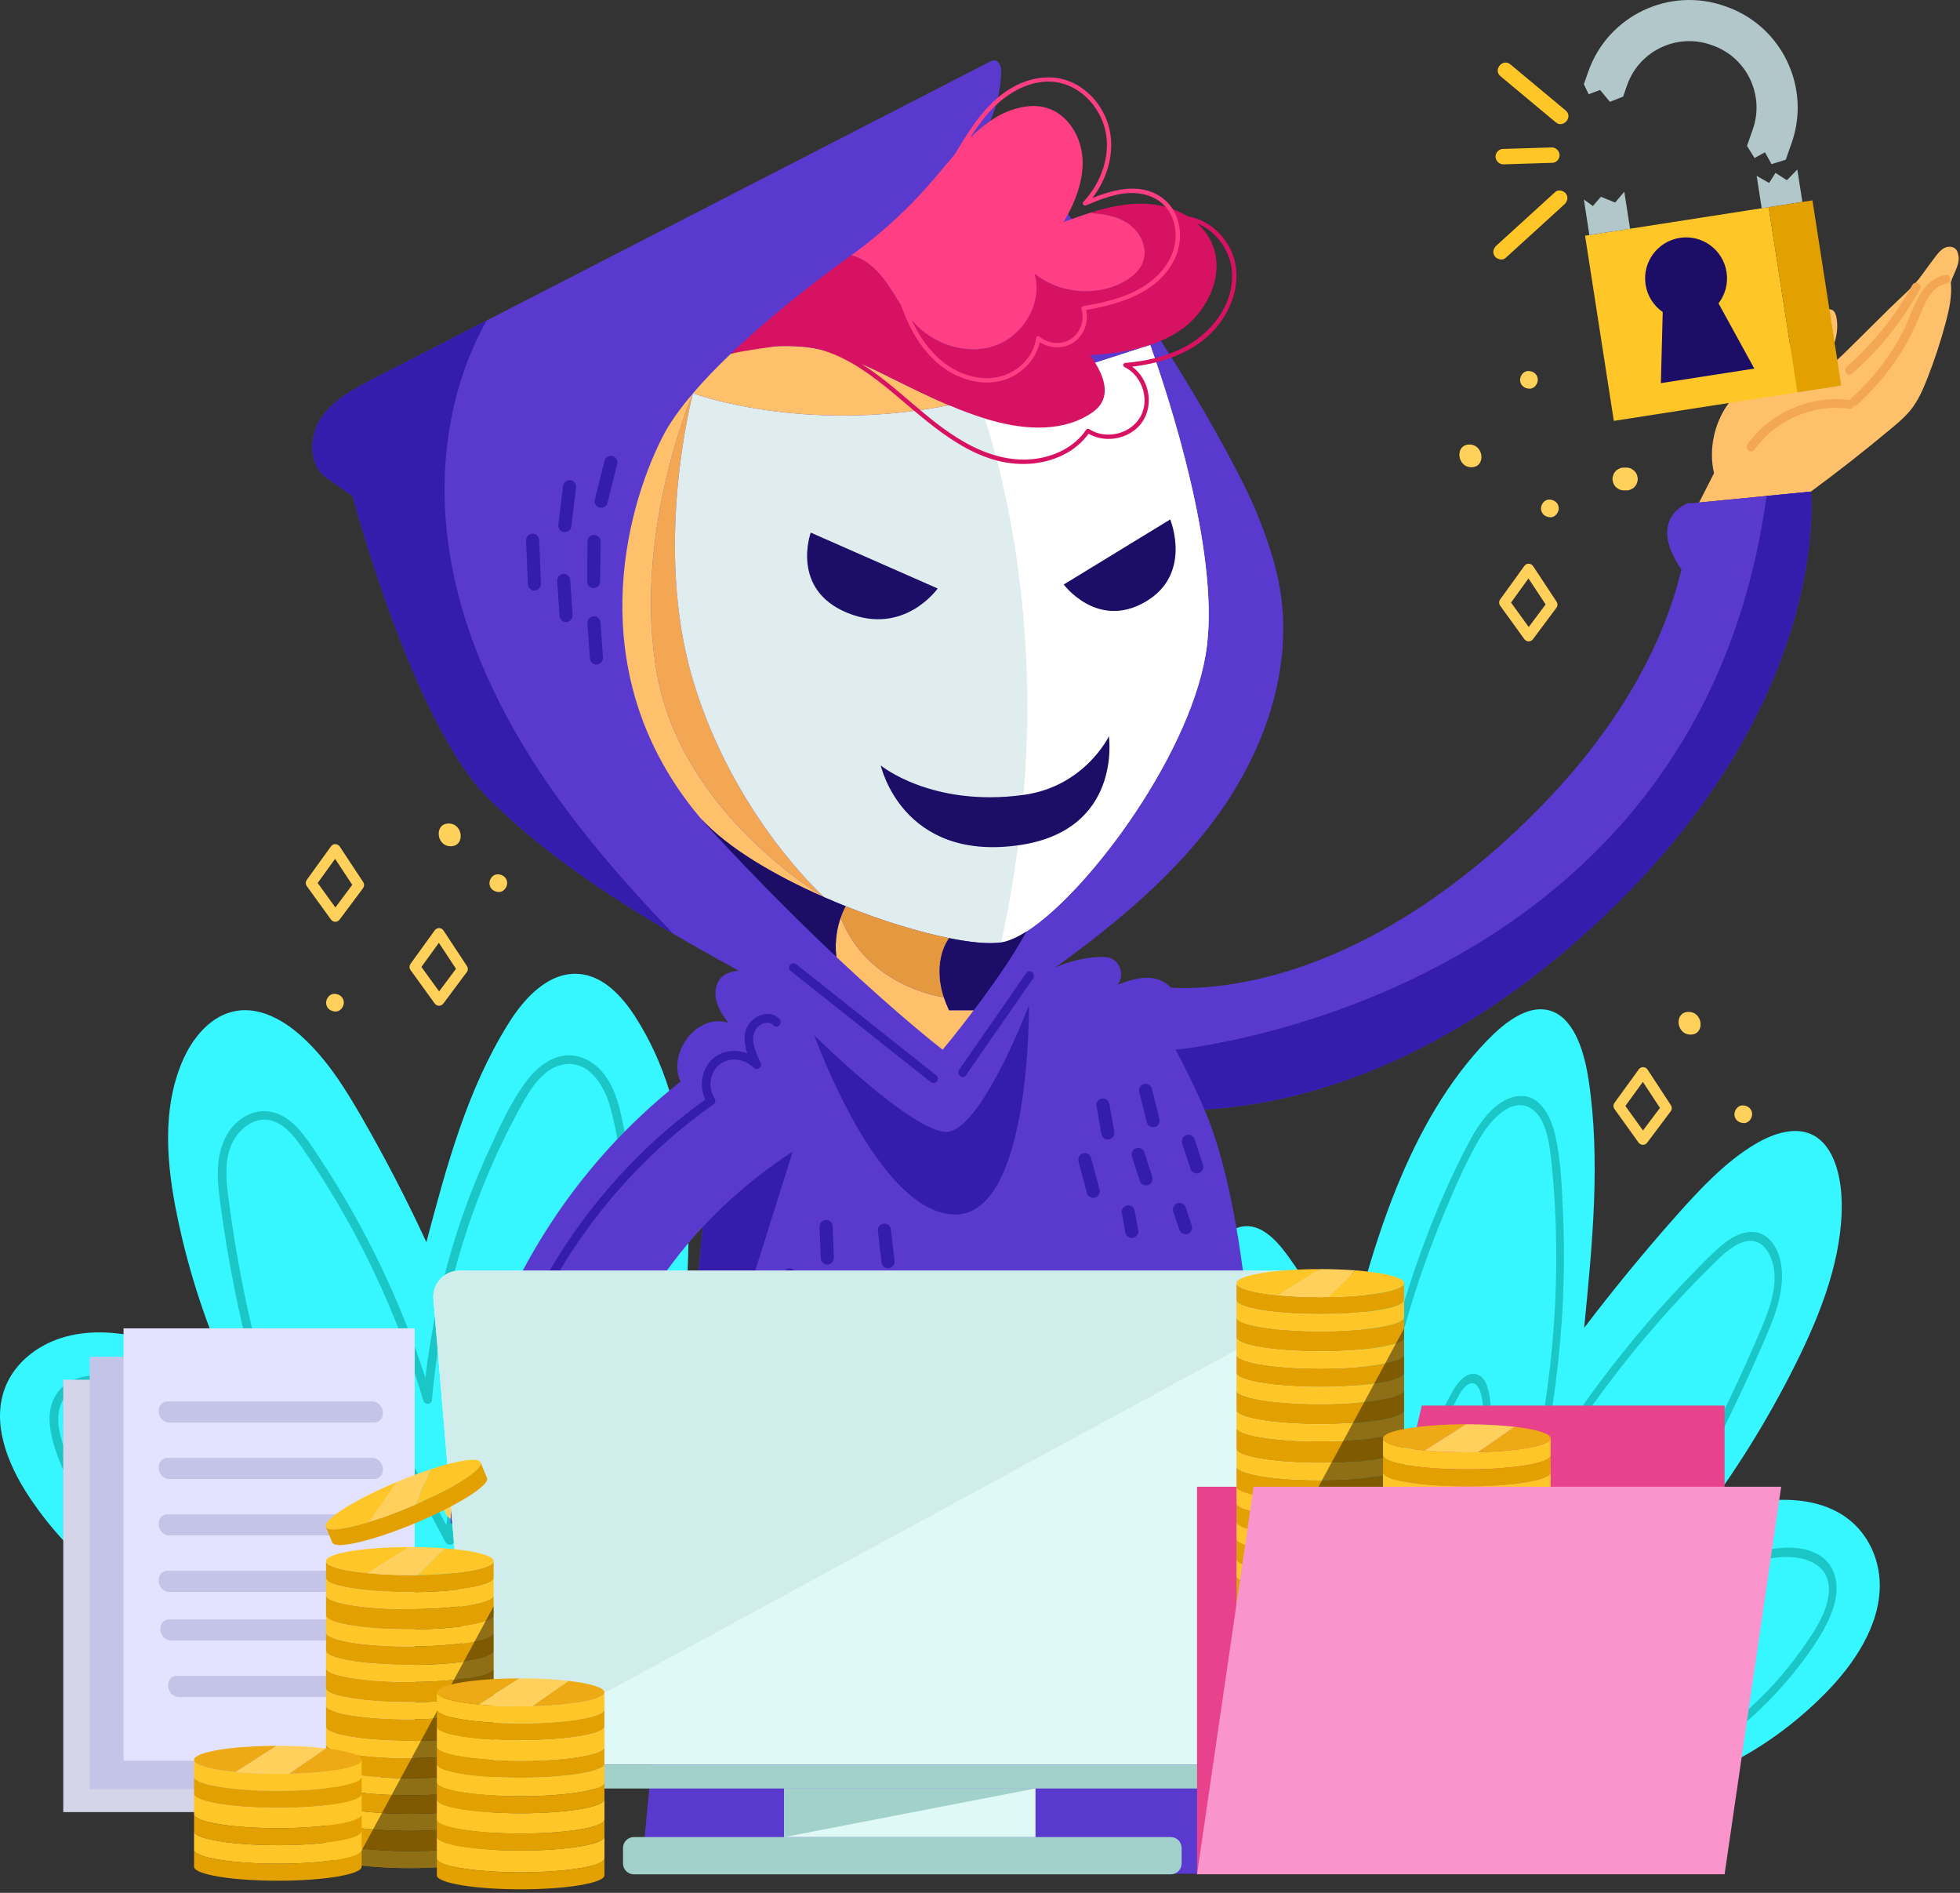
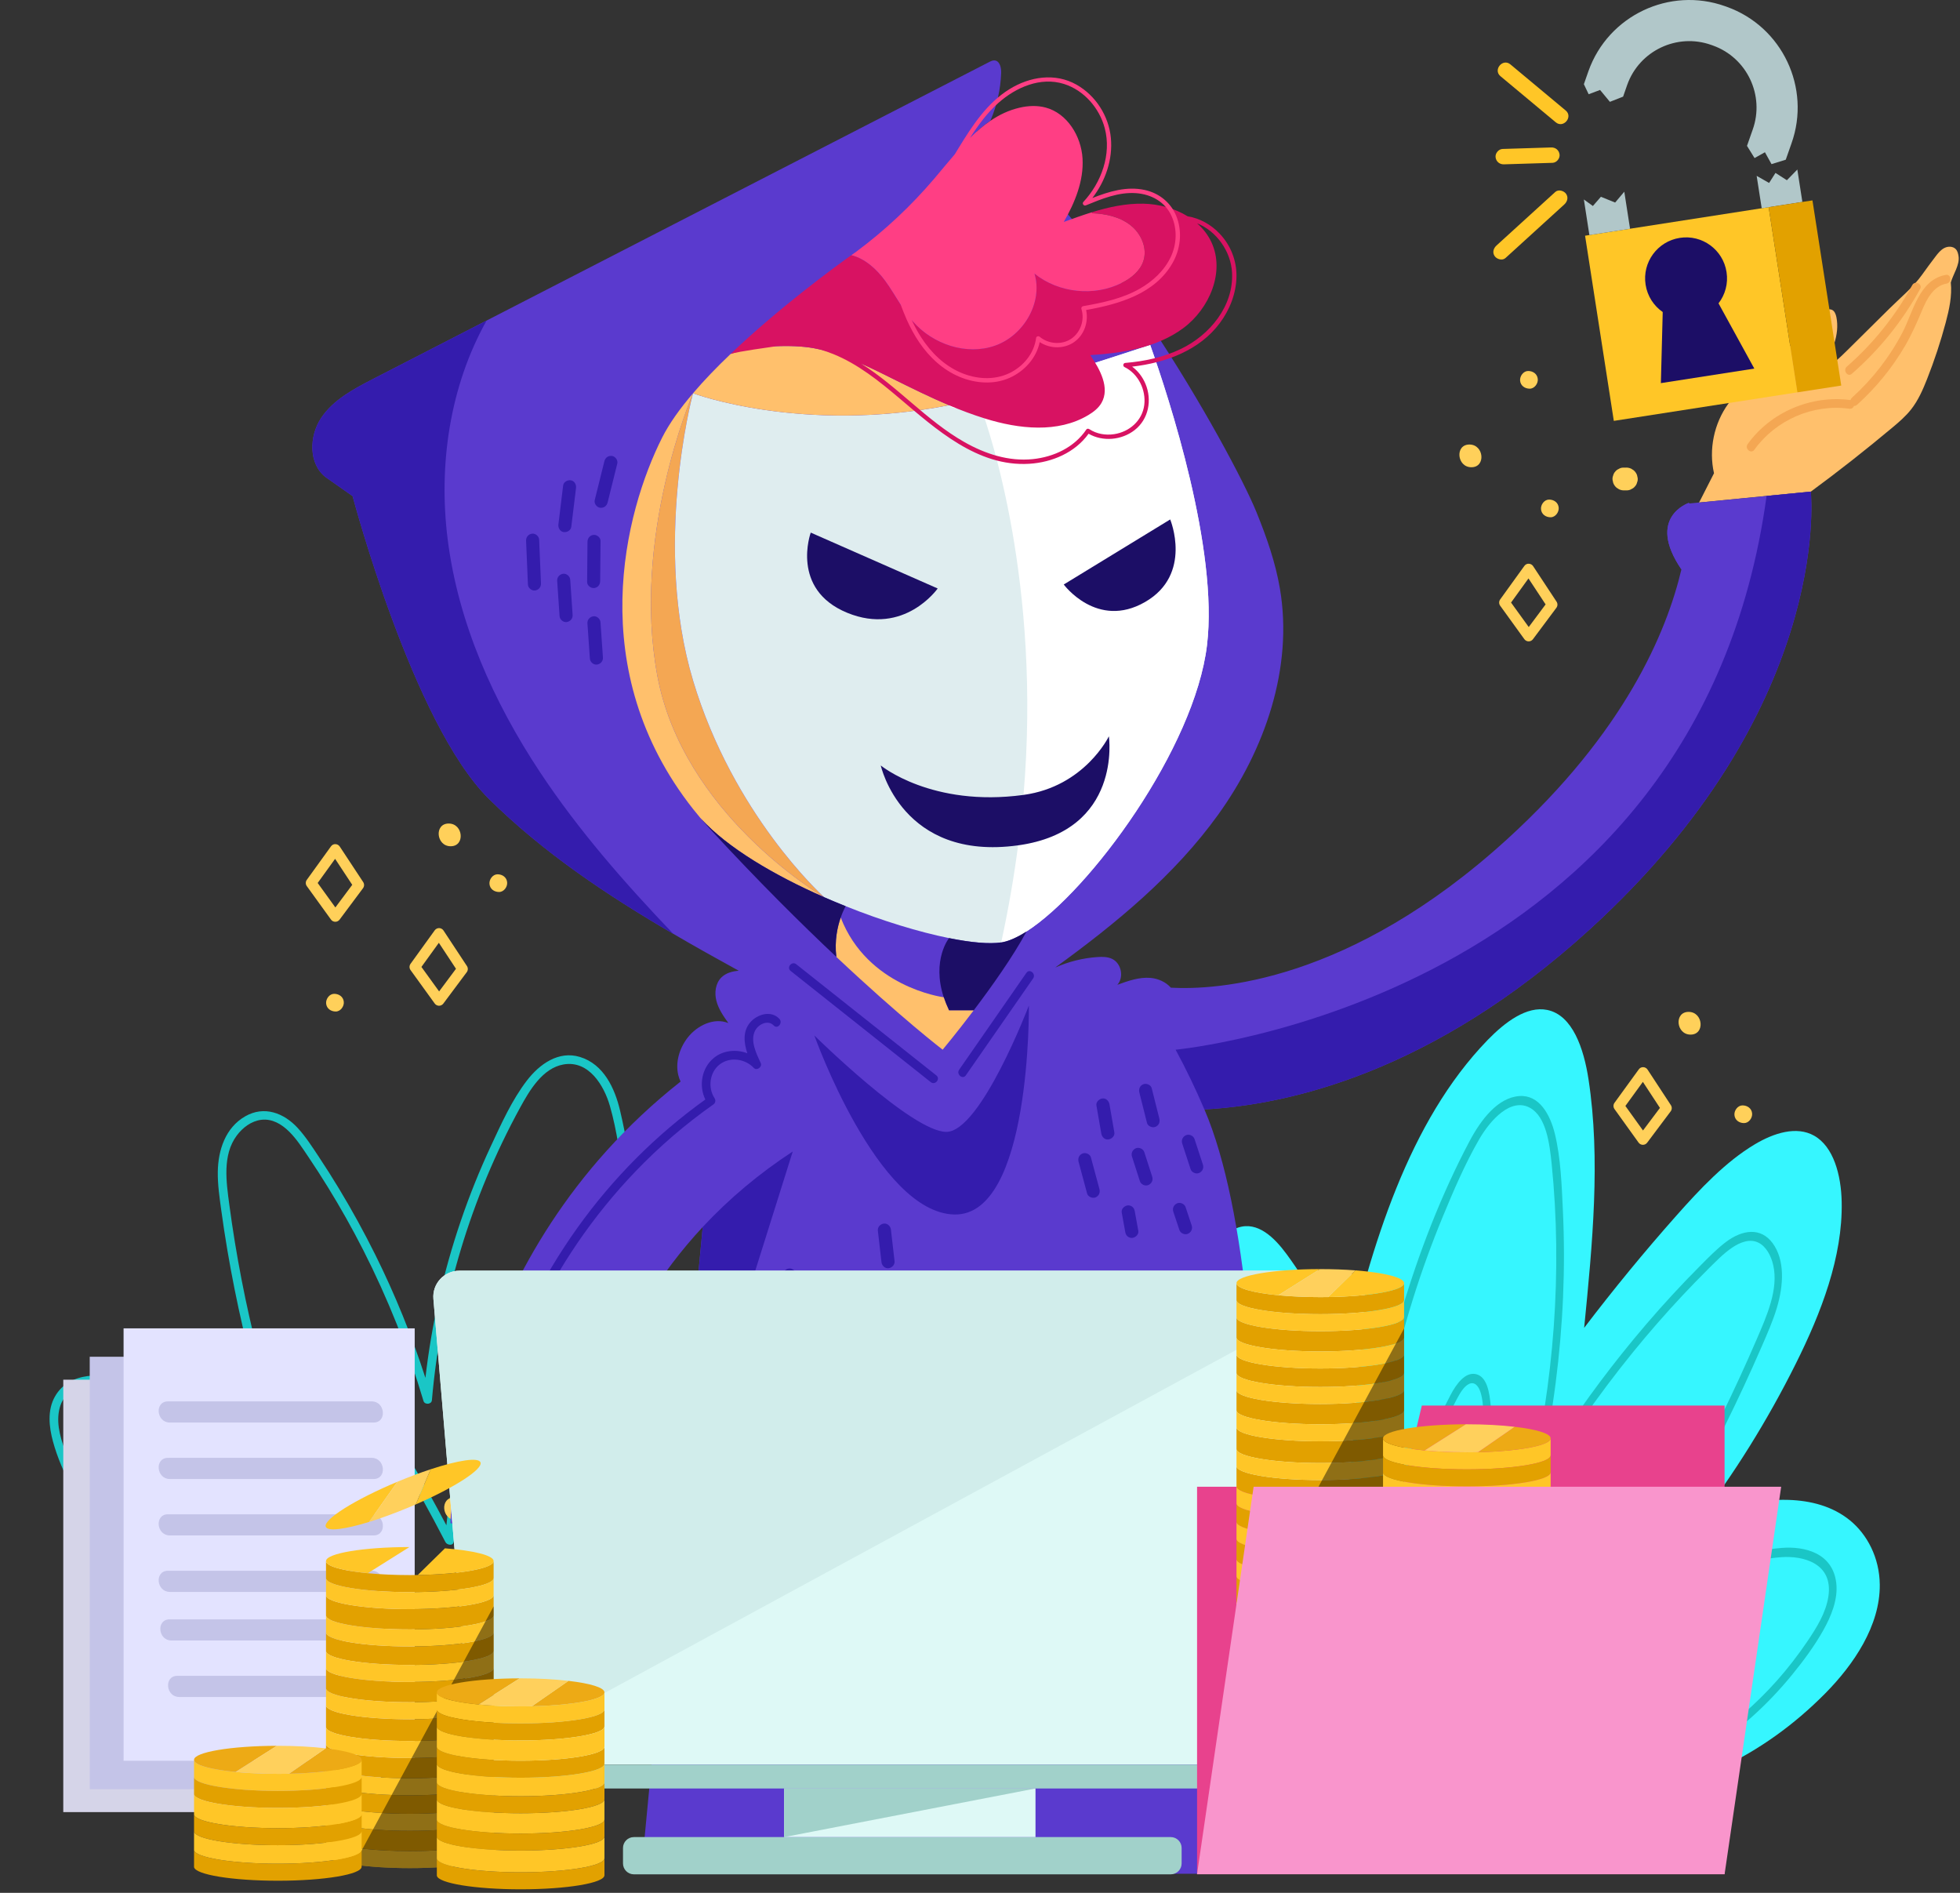
<svg xmlns="http://www.w3.org/2000/svg" width="100%" height="100%" viewBox="0 0 435 420" version="1.1" xml:space="preserve" style="fill-rule:evenodd;clip-rule:evenodd;stroke-linejoin:round;stroke-miterlimit:2;">
  <rect x="0" y="0" width="435" height="420" fill="#333333" stroke="none" />
  <g id="OBJECTS" transform="matrix(1,0,0,1,-42.558,-31.425)">
    <g>
      <g>
        <path d="M310.205,311.787C306.699,319.415 305.948,328.071 305.869,336.295C305.706,354.89 308.658,372.977 314.439,389.192L424.536,423.659C432.813,419.806 440.725,414.189 447.719,407.099C453.93,400.794 459.845,392.171 459.752,383.029C459.694,377.043 456.942,371.852 453.09,368.741C449.24,365.62 444.407,364.395 439.517,364.237C432.731,364.017 425.679,365.784 419.103,369.351C427.45,358.467 434.872,346.551 441.153,333.934C446.727,322.746 451.541,310.357 451.3,298.146C451.188,292.11 449.472,285.826 445.182,283.42C441.285,281.226 436.261,282.797 431.962,285.371C425.53,289.226 419.926,295.167 414.569,301.207C407.512,309.162 400.694,317.458 394.145,326.06C395.981,307.49 397.817,288.588 395.116,270.946C394.076,264.11 391.58,256.663 385.942,255.518C381.415,254.588 376.58,258.212 372.716,262.195C355.19,280.282 346.878,307.775 340.906,333.798C337.659,324.931 333.328,316.788 328.084,309.676C325.377,306.005 321.669,302.375 317.346,303.812C314.249,304.848 311.816,308.272 310.205,311.787Z" style="fill:rgb(54,246,255);fill-rule:nonzero;" />
        <path d="M322.934,317.972C326.443,318.382 328.699,322.219 330.683,325.185C332.884,328.475 334.938,331.919 336.836,335.501C340.567,342.54 343.69,350.108 346.174,358.063C347.649,345.989 350.158,333.947 353.659,322.162C357.485,309.283 362.44,296.479 368.67,284.709C371.233,279.868 374.954,274.977 379.751,274.629C384.114,274.313 386.575,278.595 387.659,283.07C388.957,288.433 389.165,294.487 389.432,300.204C389.724,306.475 389.733,312.813 389.462,319.181C388.919,331.92 387.259,344.754 384.511,357.436C390.018,348.485 396.004,339.941 402.427,331.9C406.082,327.324 409.871,322.905 413.784,318.665C415.762,316.522 417.772,314.425 419.813,312.375C421.692,310.488 423.574,308.537 425.637,306.988C429.234,304.288 433.319,303.684 435.96,307.252C438.742,311.012 438.419,316.647 436.891,321.689C436.017,324.575 434.793,327.34 433.599,330.089C432.279,333.129 430.922,336.15 429.528,339.15C426.84,344.936 424.016,350.644 421.068,356.269C414.983,367.879 408.341,379.105 401.211,389.888C413.01,382.857 425.43,375.882 438.032,374.888C442.986,374.497 449.317,375.943 450.097,382.697C450.512,386.29 448.974,390.045 447.211,393.178C445.234,396.694 442.808,399.952 440.336,402.983C434.721,409.867 428.27,415.626 421.294,419.988C420.268,420.63 419.74,418.765 420.763,418.125C426.59,414.482 432.05,409.822 436.938,404.323C439.372,401.585 441.649,398.635 443.751,395.52C445.708,392.619 447.778,389.339 448.339,385.711C449.494,378.246 442.686,376.611 437.983,376.939C431.728,377.375 425.291,379.604 419.209,382.348C412.184,385.517 405.368,389.577 398.578,393.641C397.776,394.121 397.111,392.97 397.683,392.126C411.086,372.325 422.796,350.954 432.478,328.507C434.645,323.484 437.333,317.479 436.103,312.145C435.607,309.994 434.521,307.989 432.801,307.148C430.941,306.239 428.816,307.019 426.945,308.291C425.061,309.571 423.365,311.33 421.683,313C419.738,314.93 417.821,316.904 415.932,318.92C412.162,322.942 408.503,327.128 404.974,331.471C397.039,341.237 389.748,351.763 383.192,362.881C382.686,363.74 381.487,363.247 381.729,362.237C387.515,338.109 389.326,313.283 386.931,289.684C386.479,285.229 385.732,279.311 382.205,277.285C377.964,274.849 373.364,279.854 370.815,284.273C367.704,289.666 365.148,295.636 362.745,301.45C360.273,307.431 358.063,313.536 356.125,319.727C351.754,333.693 348.819,348.081 347.358,362.455C347.25,363.521 345.967,363.742 345.717,362.853C343.536,355.112 340.765,347.715 337.404,340.788C335.707,337.291 333.867,333.911 331.89,330.666C329.979,327.528 328.02,323.995 325.465,321.604C324.203,320.423 322.573,319.538 320.802,320.318C319.245,321.004 318.018,322.748 317.327,324.547C315.756,328.638 316.125,333.563 316.147,337.713C316.191,346.095 316.823,354.371 318.027,362.428C319.398,371.604 321.546,380.474 324.377,388.909C324.77,390.08 323.154,390.993 322.762,389.827C317.369,373.764 314.521,356.093 314.448,337.909C314.431,333.588 314.176,328.766 315.603,324.463C316.811,320.815 319.735,317.599 322.934,317.972Z" style="fill:rgb(26,198,198);fill-rule:nonzero;" />
        <path d="M332.887,352.103C335.26,351.538 337.023,353.49 338.251,355.465C341.039,359.949 343.316,365.053 345.314,370.19C347.113,374.813 348.609,379.639 349.827,384.611C352.432,369.474 357.387,354.467 364.503,340.933C365.751,338.56 367.727,335.791 370.124,336.329C372.669,336.901 373.148,340.606 373.406,343.326C374.136,351.039 374.19,358.948 373.62,366.9C373.06,374.711 371.863,382.548 370.068,390.285C374.062,385.499 378.129,380.804 382.281,376.225C384.725,373.53 387.197,370.872 389.694,368.253C392.026,365.807 394.346,363.083 396.923,361.061C398.884,359.522 401.366,358.25 403.332,359.558C404.978,360.654 405.395,362.956 405.081,365.289C404.683,368.247 403.329,371.035 402.138,373.726C400.535,377.348 398.871,380.939 397.148,384.493C393.797,391.403 390.212,398.168 386.435,404.789C393.672,401.585 400.91,398.381 408.147,395.177C411.199,393.826 414.815,391.766 417.592,393.815C420.484,395.948 419.074,400.191 417.373,403.41C415.085,407.741 412.157,411.585 408.822,414.775C407.905,415.652 406.978,414.086 407.899,413.206C411.241,410.009 414.194,406.101 416.397,401.693C417.418,399.651 418.371,396.983 416.57,395.62C414.942,394.388 412.734,395.26 410.887,396.063C402.119,399.877 393.373,403.816 384.616,407.692C383.783,408.061 383.179,407.109 383.721,406.177C387.279,400.063 390.666,393.817 393.851,387.442C395.427,384.288 396.956,381.104 398.437,377.894C399.812,374.912 401.273,371.904 402.435,368.815C403.158,366.893 404.014,364.158 403.171,362.359C401.966,359.787 398.964,361.659 397.254,363.116C394.926,365.101 392.778,367.557 390.618,369.822C388.338,372.213 386.08,374.637 383.844,377.092C378.791,382.64 373.854,388.348 369.037,394.206C368.491,394.87 367.282,394.701 367.574,393.562C371.247,379.197 372.831,364.428 372.16,350.123C372.081,348.441 371.972,346.767 371.831,345.101C371.692,343.455 371.614,341.718 371.103,340.225C370.674,338.971 369.804,337.872 368.513,338.546C367.399,339.128 366.574,340.59 365.926,341.791C362.23,348.641 359.22,356.106 356.759,363.569C354,371.937 352.011,380.535 350.789,389.186C350.648,390.186 349.353,390.561 349.148,389.584C347.01,379.411 343.685,369.816 339.217,361.166C338.11,359.023 337.005,356.413 335.311,354.906C333.575,353.363 331.472,354.307 330.421,356.901C329.388,359.45 329.977,362.246 330.446,364.628C331.012,367.504 331.586,370.377 332.156,373.252L336.05,392.895C336.296,394.134 334.683,395.062 334.435,393.813C333.137,387.265 331.839,380.717 330.54,374.17C329.888,370.882 329.186,367.61 328.59,364.297C328.147,361.835 327.855,359.157 328.779,356.56C329.52,354.478 331.049,352.541 332.887,352.103Z" style="fill:rgb(26,198,198);fill-rule:nonzero;" />
      </g>
      <g>
-         <path d="M236.094,317.557C237.345,325.196 235.154,332.981 232.362,340.204C226.031,356.53 216.395,371.556 204.248,384.169L69.007,384.169C61.096,378.527 54.213,371.44 48.871,363.316C44.13,356.093 40.534,346.922 43.839,338.944C46.001,333.719 50.897,329.928 56.297,328.26C61.697,326.583 67.533,326.835 73.059,328.037C80.727,329.704 87.998,333.185 94.106,338.11C88.58,326.292 84.45,313.825 81.842,301.057C79.525,289.734 78.478,277.567 83.025,266.942C85.264,261.688 89.385,256.656 95.027,255.725C100.155,254.872 105.226,257.625 109.133,261.057C114.979,266.195 119.167,272.933 123.045,279.69C128.154,288.59 132.875,297.722 137.189,307.048C141.639,290.286 146.205,273.233 155.405,258.526C158.963,252.826 164.363,246.989 171.072,247.532C176.462,247.959 180.602,252.457 183.53,257.004C196.802,277.644 196.472,303.994 194.039,328.415C200.777,321.541 208.474,315.599 216.831,310.81C221.145,308.338 226.564,306.176 230.898,308.619C234,310.373 235.522,314.038 236.094,317.557Z" style="fill:rgb(54,246,255);fill-rule:nonzero;" />
        <path d="M219.687,319.483C215.617,318.88 211.75,321.621 208.491,323.674C204.876,325.951 201.372,328.404 197.994,331.019C191.355,336.16 185.211,341.929 179.645,348.214C182.224,337.239 183.634,326.007 183.845,314.73C184.076,302.405 183.017,289.836 180.169,277.824C178.998,272.883 176.548,267.581 171.302,265.961C166.532,264.488 162.278,267.563 159.499,271.184C156.168,275.524 153.816,280.767 151.515,285.7C148.992,291.11 146.762,296.657 144.835,302.307C140.981,313.61 138.343,325.301 136.975,337.158C133.949,327.812 130.245,318.69 125.875,309.889C123.389,304.881 120.698,299.973 117.804,295.188C116.341,292.769 114.827,290.382 113.263,288.028C111.822,285.86 110.4,283.637 108.634,281.715C105.555,278.365 101.197,276.717 96.993,279.117C92.563,281.647 90.952,286.669 90.895,291.502C90.863,294.268 91.263,297.025 91.636,299.759C92.048,302.783 92.508,305.8 93.017,308.808C93.998,314.611 95.158,320.382 96.485,326.115C99.226,337.948 102.724,349.598 106.925,360.993C96.188,351.603 84.736,342.092 70.986,337.767C65.581,336.067 57.992,335.598 54.754,341.297C53.031,344.329 53.437,348.038 54.311,351.265C55.291,354.885 56.864,358.403 58.569,361.735C62.44,369.301 67.639,376.112 73.916,381.843C74.839,382.686 76.083,381.198 75.162,380.358C69.919,375.571 65.443,369.994 61.901,363.84C60.137,360.775 58.623,357.568 57.363,354.265C56.189,351.188 55.023,347.75 55.666,344.42C56.989,337.567 65.177,338.002 70.324,339.579C77.169,341.676 83.589,345.391 89.433,349.461C96.182,354.162 102.386,359.584 108.559,365.004C109.288,365.644 110.435,364.819 110.091,363.923C102.032,342.913 96.416,320.992 93.446,298.684C92.781,293.692 91.877,287.698 95.122,283.364C96.43,281.617 98.348,280.159 100.567,279.894C102.967,279.608 105.07,280.874 106.718,282.5C108.377,284.137 109.659,286.142 110.956,288.065C112.455,290.288 113.909,292.542 115.317,294.824C118.126,299.379 120.754,304.047 123.181,308.816C128.638,319.542 133.107,330.756 136.549,342.287C136.815,343.178 138.329,343.075 138.412,342.124C140.39,319.413 147.058,297.18 158.002,277.175C160.068,273.398 162.976,268.422 167.632,267.614C173.23,266.643 176.623,272.286 177.927,276.854C179.519,282.429 180.287,288.356 180.939,294.105C181.61,300.019 181.944,305.971 181.943,311.922C181.941,325.348 180.186,338.75 176.786,351.736C176.534,352.699 177.891,353.244 178.482,352.534C183.633,346.355 189.323,340.638 195.51,335.494C198.633,332.897 201.876,330.443 205.224,328.143C208.462,325.919 211.89,323.363 215.586,321.97C217.411,321.282 219.545,320.953 221.253,322.122C222.755,323.149 223.517,325.013 223.659,326.777C223.984,330.789 221.846,335.001 220.368,338.628C217.383,345.955 213.777,353.028 209.608,359.752C204.86,367.41 199.351,374.588 193.229,381.196C192.379,382.113 193.868,383.356 194.714,382.442C206.373,369.856 215.748,355.165 222.199,339.264C223.732,335.485 225.706,331.334 225.616,327.174C225.542,323.651 223.397,320.033 219.687,319.483Z" style="fill:rgb(26,198,198);fill-rule:nonzero;" />
        <path d="M196.598,346.639C194.141,345.494 191.486,346.72 189.42,348.112C184.73,351.273 180.396,355.118 176.361,359.068C172.73,362.623 169.366,366.438 166.262,370.457C168.649,356.49 168.361,341.992 165.141,328.192C164.576,325.772 163.336,322.806 160.465,322.62C157.418,322.423 155.584,325.536 154.343,327.846C150.825,334.399 147.994,341.308 145.847,348.428C143.738,355.421 142.332,362.61 141.631,369.877C138.839,364.591 135.934,359.366 132.892,354.219C131.101,351.189 129.267,348.185 127.391,345.207C125.639,342.427 123.997,339.405 121.823,336.929C120.168,335.044 117.837,333.25 115.179,333.857C112.954,334.365 111.681,336.267 111.215,338.395C110.624,341.094 111.163,343.906 111.553,346.589C112.078,350.2 112.681,353.799 113.365,357.384C114.693,364.353 116.335,371.258 118.242,378.091C111.267,373.302 104.293,368.513 97.318,363.724C94.377,361.705 91.054,358.91 87.229,359.942C83.247,361.017 83.339,365.118 84.114,368.403C85.156,372.822 87.086,376.99 89.7,380.697C90.419,381.716 92.004,380.599 91.283,379.576C88.663,375.861 86.73,371.63 85.809,367.166C85.382,365.098 85.25,362.501 87.742,361.801C89.994,361.169 92.159,362.537 93.944,363.747C102.417,369.49 110.823,375.336 119.261,381.13C120.064,381.681 121.073,381.013 120.793,380.049C118.954,373.72 117.352,367.324 116.022,360.869C115.364,357.675 114.768,354.469 114.236,351.252C113.742,348.264 113.161,345.23 112.943,342.207C112.808,340.326 112.807,337.697 114.381,336.352C116.63,334.431 119.333,336.892 120.735,338.637C122.645,341.013 124.187,343.752 125.81,346.328C127.523,349.047 129.201,351.787 130.843,354.55C134.553,360.792 138.077,367.143 141.414,373.593C141.792,374.324 143.203,374.508 143.277,373.43C144.198,359.846 147.6,346.481 153.36,334.14C154.037,332.689 154.746,331.253 155.486,329.833C156.218,328.43 156.914,326.93 158.008,325.763C158.927,324.783 160.285,324.059 161.493,325.003C162.536,325.818 162.946,327.324 163.25,328.553C164.985,335.564 165.738,342.925 165.878,350.134C166.034,358.217 165.247,366.29 163.585,374.2C163.393,375.114 164.709,375.798 165.281,374.998C171.236,366.677 178.316,359.187 186.344,352.839C188.333,351.266 190.483,349.284 192.907,348.429C195.389,347.553 197.412,348.957 197.679,351.516C197.942,354.031 196.304,356.317 194.945,358.274C193.304,360.637 191.656,362.995 190.012,365.356L178.775,381.487C178.066,382.504 179.546,383.759 180.26,382.733C184.006,377.356 187.751,371.979 191.497,366.602C193.378,363.902 195.309,361.229 197.136,358.492C198.494,356.458 199.759,354.193 199.635,351.666C199.534,349.641 198.501,347.525 196.598,346.639Z" style="fill:rgb(26,198,198);fill-rule:nonzero;" />
      </g>
      <g>
        <g>
          <path d="M429.293,276.7C428.227,276.697 427.412,277.835 427.496,278.83C427.592,279.969 428.557,280.624 429.626,280.627C430.692,280.63 431.507,279.492 431.423,278.497C431.326,277.358 430.362,276.703 429.293,276.7Z" style="fill:rgb(255,208,90);fill-rule:nonzero;" />
        </g>
        <g>
          <path d="M157.913,360.299C156.847,360.299 156.035,361.439 156.122,362.434C156.222,363.573 157.188,364.225 158.257,364.225C159.323,364.225 160.135,363.085 160.048,362.09C159.948,360.952 158.982,360.299 157.913,360.299Z" style="fill:rgb(255,208,90);fill-rule:nonzero;" />
        </g>
        <g>
          <path d="M167.326,349.181C166.26,349.181 165.448,350.321 165.535,351.316C165.635,352.455 166.601,353.107 167.67,353.107C168.736,353.107 169.548,351.967 169.461,350.972C169.361,349.834 168.394,349.181 167.326,349.181Z" style="fill:rgb(255,208,90);fill-rule:nonzero;" />
        </g>
        <g>
          <path d="M152.981,225.422C151.915,225.422 151.103,226.562 151.19,227.557C151.29,228.696 152.256,229.348 153.325,229.348C154.391,229.348 155.203,228.208 155.116,227.213C155.016,226.075 154.049,225.422 152.981,225.422Z" style="fill:rgb(255,208,90);fill-rule:nonzero;" />
        </g>
        <g>
          <path d="M194.495,349.922C193.429,349.922 192.617,351.062 192.704,352.057C192.804,353.196 193.77,353.848 194.839,353.848C195.905,353.848 196.717,352.708 196.63,351.713C196.53,350.575 195.564,349.922 194.495,349.922Z" style="fill:rgb(255,208,90);fill-rule:nonzero;" />
        </g>
        <g>
          <path d="M116.727,251.943C115.661,251.943 114.849,253.083 114.936,254.078C115.036,255.217 116.002,255.869 117.071,255.869C118.137,255.869 118.949,254.729 118.862,253.734C118.762,252.596 117.796,251.943 116.727,251.943Z" style="fill:rgb(255,208,90);fill-rule:nonzero;" />
        </g>
        <g>
          <path d="M116.974,235.958L116.965,235.958C116.589,235.955 116.236,235.773 116.016,235.468L110.648,228.04C110.349,227.627 110.349,227.069 110.648,226.656L116.016,219.221C116.243,218.906 116.608,218.701 116.999,218.731C117.388,218.739 117.747,218.938 117.961,219.262L123.165,227.15C123.439,227.566 123.424,228.109 123.126,228.508L117.922,235.484C117.698,235.782 117.347,235.958 116.974,235.958ZM113.064,227.347L116.989,232.778L120.734,227.758L116.93,221.992L113.064,227.347Z" style="fill:rgb(255,208,90);fill-rule:nonzero;" />
        </g>
        <g>
          <path d="M407.179,285.447L407.17,285.447C406.794,285.443 406.442,285.26 406.222,284.955L400.875,277.512C400.578,277.098 400.579,276.54 400.878,276.127L406.267,268.706C406.495,268.392 406.835,268.203 407.252,268.218C407.64,268.228 407.999,268.427 408.212,268.752L413.394,276.655C413.667,277.071 413.65,277.615 413.351,278.013L408.127,284.974C407.904,285.273 407.552,285.448 407.179,285.447ZM403.294,276.825L407.203,282.267L410.962,277.257L407.174,271.481L403.294,276.825Z" style="fill:rgb(255,208,90);fill-rule:nonzero;" />
        </g>
        <g>
          <path d="M139.999,254.588L139.99,254.588C139.614,254.585 139.262,254.403 139.041,254.098L133.672,246.67C133.373,246.257 133.373,245.699 133.672,245.286L139.041,237.851C139.268,237.536 139.656,237.343 140.024,237.361C140.413,237.369 140.772,237.568 140.986,237.892L146.189,245.78C146.463,246.196 146.448,246.739 146.15,247.138L140.947,254.114C140.723,254.412 140.372,254.588 139.999,254.588ZM136.089,245.977L140.015,251.408L143.759,246.388L139.956,240.622L136.089,245.977Z" style="fill:rgb(255,208,90);fill-rule:nonzero;" />
        </g>
        <g>
          <path d="M164.457,375.908C163.391,375.908 162.579,377.048 162.666,378.043C162.766,379.182 163.732,379.834 164.801,379.834C165.867,379.834 166.679,378.694 166.592,377.699C166.492,376.56 165.525,375.908 164.457,375.908Z" style="fill:rgb(255,208,90);fill-rule:nonzero;" />
        </g>
        <g>
          <path d="M187.376,388.028L187.367,388.028C186.991,388.025 186.638,387.843 186.418,387.538L181.05,380.11C180.751,379.697 180.751,379.139 181.05,378.726L186.418,371.291C186.645,370.976 187.01,370.771 187.401,370.801C187.79,370.809 188.149,371.008 188.363,371.332L193.567,379.22C193.841,379.636 193.826,380.179 193.528,380.578L188.324,387.554C188.101,387.852 187.75,388.028 187.376,388.028ZM183.467,379.417L187.392,384.848L191.137,379.828L187.333,374.062L183.467,379.417Z" style="fill:rgb(255,208,90);fill-rule:nonzero;" />
        </g>
        <path d="M142.142,214.157C138.885,214.157 139.346,219.199 142.583,219.199C145.84,219.2 145.38,214.157 142.142,214.157Z" style="fill:rgb(255,208,90);fill-rule:nonzero;" />
        <path d="M417.33,255.95C414.073,255.941 414.52,260.984 417.757,260.993C421.014,261.002 420.567,255.959 417.33,255.95Z" style="fill:rgb(255,208,90);fill-rule:nonzero;" />
        <path d="M143.368,363.69C140.111,363.69 140.572,368.732 143.809,368.732C147.066,368.733 146.606,363.69 143.368,363.69Z" style="fill:rgb(255,208,90);fill-rule:nonzero;" />
        <g>
          <path d="M381.717,113.743C380.651,113.743 379.839,114.883 379.926,115.878C380.026,117.017 380.992,117.669 382.061,117.669C383.127,117.669 383.939,116.529 383.852,115.534C383.752,114.395 382.786,113.743 381.717,113.743Z" style="fill:rgb(255,208,90);fill-rule:nonzero;" />
        </g>
        <g>
          <path d="M386.358,142.276C385.292,142.276 384.48,143.416 384.567,144.411C384.667,145.55 385.633,146.202 386.702,146.202C387.768,146.202 388.58,145.062 388.493,144.067C388.393,142.929 387.427,142.276 386.358,142.276Z" style="fill:rgb(255,208,90);fill-rule:nonzero;" />
        </g>
        <g>
          <path d="M381.828,173.739L381.819,173.739C381.443,173.736 381.09,173.554 380.87,173.249L375.502,165.821C375.203,165.408 375.203,164.85 375.502,164.437L380.87,157.001C381.098,156.685 381.457,156.48 381.853,156.511C382.242,156.519 382.601,156.718 382.815,157.042L388.019,164.93C388.293,165.346 388.278,165.889 387.98,166.288L382.776,173.264C382.552,173.563 382.201,173.739 381.828,173.739ZM377.919,165.128L381.844,170.559L385.589,165.539L381.785,159.773L377.919,165.128Z" style="fill:rgb(255,208,90);fill-rule:nonzero;" />
        </g>
        <path d="M368.679,130.059C365.422,130.059 365.883,135.101 369.12,135.101C372.377,135.101 371.917,130.059 368.679,130.059Z" style="fill:rgb(255,208,90);fill-rule:nonzero;" />
        <path d="M405.871,136.826C405.714,136.409 405.465,136.058 405.125,135.77C404.943,135.654 404.762,135.537 404.58,135.42C404.167,135.226 403.733,135.149 403.277,135.187L402.749,135.187C402.401,135.204 402.083,135.305 401.797,135.489C401.493,135.618 401.238,135.815 401.031,136.081C400.805,136.331 400.655,136.617 400.581,136.938C400.449,137.252 400.405,137.582 400.449,137.928C400.498,138.149 400.548,138.37 400.598,138.59C400.755,139.007 401.004,139.359 401.344,139.646C401.526,139.763 401.707,139.879 401.889,139.996C402.302,140.19 402.736,140.267 403.192,140.229L403.72,140.229C404.068,140.212 404.386,140.111 404.672,139.927C404.976,139.798 405.231,139.601 405.438,139.335C405.664,139.085 405.814,138.799 405.888,138.478C406.02,138.164 406.064,137.834 406.02,137.488C405.97,137.268 405.921,137.047 405.871,136.826Z" style="fill:rgb(255,208,90);fill-rule:nonzero;" />
      </g>
    </g>
    <g>
      <g>
        <path d="M475.516,94.119C475.826,97.105 475.157,100.091 474.391,102.99C473.257,107.236 471.871,111.424 470.261,115.506C469.321,117.891 468.283,120.266 466.703,122.273C465.481,123.824 463.959,125.123 462.447,126.384C456.592,131.28 450.59,136.001 444.444,140.519L444.444,140.509L434.633,141.469L419.635,142.933C419.751,142.739 419.858,142.526 419.965,142.322C420.964,140.364 421.952,138.396 422.961,136.437C421.759,131.153 422.961,125.366 426.15,120.984C429.601,116.253 435.001,113.364 439.024,109.108C441.748,106.229 443.891,102.68 447.245,100.567C447.798,100.218 448.476,99.908 449.087,100.15C449.707,100.392 449.989,101.119 450.124,101.779C450.919,105.725 449.087,109.661 447.138,113.19L447.371,113.326C449.378,112.269 451.026,110.65 452.635,109.06C455.728,105.997 458.82,102.943 461.903,99.889C464.375,97.436 467.167,95.168 469.174,92.337C470.143,90.98 471.123,89.652 472.131,88.333C472.683,87.606 473.275,86.869 474.089,86.452C474.903,86.035 475.999,86.045 476.629,86.714C477.017,87.131 477.153,87.732 477.24,88.294C477.523,90.203 476.04,92.258 475.516,94.119Z" style="fill:rgb(255,192,108);fill-rule:nonzero;" />
        <path d="M474.409,92.42C468.464,93.5 467.184,100.592 464.819,105.143C461.979,110.611 458.145,115.554 453.568,119.678C453.397,119.832 453.297,120.013 453.253,120.199C444.571,119.031 435.552,122.839 430.429,129.97C429.704,130.979 431.185,132.232 431.914,131.216C436.651,124.622 444.938,120.997 452.999,122.116C453.529,122.19 453.883,121.875 454.032,121.485C454.242,121.516 454.471,121.458 454.69,121.26C458.919,117.448 462.534,113.044 465.394,108.117C466.835,105.634 467.984,103.042 469.087,100.397C470.135,97.885 471.608,94.89 474.579,94.351C475.796,94.13 475.638,92.196 474.409,92.42Z" style="fill:rgb(244,167,83);fill-rule:nonzero;" />
        <path d="M466.962,94.691C463.227,101.515 458.299,107.663 452.436,112.778C451.505,113.59 452.615,115.183 453.557,114.361C459.683,109.016 464.812,102.653 468.716,95.52C469.316,94.422 467.559,93.6 466.962,94.691Z" style="fill:rgb(244,167,83);fill-rule:nonzero;" />
      </g>
      <path d="M395.342,237.677C360.441,269.475 328.381,276.582 309.864,277.59C329.069,322.321 319.861,447.196 319.861,447.196L184.853,447.196L198.521,303.678C189.069,313.838 181.711,325.83 176.543,339.529C170.145,356.524 169.669,369.931 169.669,370.067L142.534,369.417C142.592,366.877 144.424,310.183 193.605,271.414C193.382,270.949 193.208,270.464 193.091,269.969C192.412,267.09 193.372,263.978 195.195,261.641C197.299,258.946 201.031,257.143 204.211,258.432C203.125,256.91 202.039,255.349 201.564,253.546C201.089,251.743 201.331,249.639 202.65,248.321C203.649,247.322 205.103,246.925 206.508,246.828L206.527,246.828C201.651,244.152 196.774,241.438 191.966,238.617C177.25,230.037 163.076,220.575 151.006,208.622C134.147,191.918 120.817,141.506 120.817,141.506L114.894,137.347C111.007,134.419 111.132,128.195 113.847,124.143C116.561,120.1 121.079,117.715 125.403,115.486C133.789,111.172 142.165,106.858 150.551,102.553C187.721,83.436 224.9,64.308 262.069,45.2C262.447,45.006 262.854,44.803 263.271,44.832C264.444,44.9 264.803,46.451 264.754,47.624C264.628,51.269 263.804,54.895 262.35,58.24C261.293,58.957 260.285,59.762 259.316,60.625C284.454,75.361 315.952,131.609 321.42,145.075C323.65,150.572 325.637,156.204 326.626,162.06C329.602,179.598 323.301,197.756 312.908,212.201C303.213,225.667 290.223,236.341 276.766,246.103C279.703,244.804 282.874,244.009 286.083,243.786C287.208,243.708 288.39,243.708 289.399,244.203C291.435,245.192 292.046,248.255 290.543,249.942C292.918,249.079 295.381,248.197 297.891,248.41C299.588,248.546 301.323,249.331 302.418,250.582C312.462,251.135 342.04,249.516 377.067,217.62C403.155,193.859 412.452,171.677 415.729,157.765C407.809,146.141 417.416,143 417.416,143L417.435,143.145L419.636,142.932L434.634,141.468L444.445,140.508L444.445,140.518C444.648,142.592 448.478,189.282 395.342,237.677Z" style="fill:rgb(90,58,206);fill-rule:nonzero;" />
      <path d="M196.356,118.707C196.104,119.657 187.456,152.667 196.366,182.41C205.275,212.124 224.868,229.952 225.469,230.505C224.519,229.943 194.107,211.891 188.436,181.295C182.764,150.612 196.017,119.502 196.356,118.707Z" style="fill:rgb(244,167,83);fill-rule:nonzero;" />
      <path d="M310.436,174.594C307.702,197.357 284.551,229.02 270.397,238.094C268.284,239.442 266.374,240.295 264.764,240.537C262.117,240.935 258.055,240.566 253.179,239.577C246.538,238.239 238.375,235.757 230.251,232.5C228.661,231.87 227.071,231.201 225.491,230.513C225.491,230.513 225.481,230.513 225.472,230.503C224.871,229.95 205.278,212.122 196.369,182.408C187.46,152.665 196.107,119.655 196.359,118.705C196.359,118.695 196.359,118.695 196.369,118.686C196.369,118.686 220.45,127.731 253.18,121.342C255.526,122.331 280.509,113.722 285.531,111.977C285.531,111.977 285.599,111.958 285.735,111.909C285.89,111.861 286.132,111.783 286.452,111.676C288.691,110.959 294.479,109.088 297.833,107.963C302.04,119.829 312.995,153.373 310.436,174.594Z" style="fill:rgb(223,237,239);fill-rule:nonzero;" />
      <path d="M286.452,111.676C286.132,111.783 285.89,111.86 285.735,111.909C286.171,111.754 286.414,111.667 286.414,111.667C286.422,111.666 286.442,111.676 286.452,111.676Z" style="fill:rgb(223,237,239);fill-rule:nonzero;" />
      <path d="M196.356,118.707C196.017,119.502 182.764,150.612 188.435,181.296C194.106,211.892 224.518,229.944 225.468,230.506C214.426,225.659 204.004,219.532 198.149,213.085C198.052,212.978 197.955,212.872 197.868,212.765C197.354,212.154 196.85,211.534 196.365,210.923C172.031,180.084 181.203,145.009 189.521,128.509C191.092,125.396 193.477,122.061 196.356,118.707Z" style="fill:rgb(255,192,108);fill-rule:nonzero;" />
      <path d="M444.442,140.52C444.646,142.595 448.475,189.284 395.339,237.68C360.438,269.478 328.378,276.585 309.861,277.593C307.951,273.133 305.828,268.693 303.472,264.34C303.472,264.34 419.284,253.627 434.631,141.47L444.442,140.51L444.442,140.52Z" style="fill:rgb(52,28,173);fill-rule:nonzero;" />
      <path d="M417.413,142.992C417.452,143.545 417.781,149.022 415.726,157.767C407.806,146.143 417.413,142.992 417.413,142.992Z" style="fill:rgb(90,58,206);fill-rule:nonzero;" />
      <path d="M296.686,165.008C307.34,158.881 302.27,146.685 302.27,146.685L278.644,161.12C278.644,161.121 286.041,171.135 296.686,165.008Z" style="fill:white;fill-rule:nonzero;" />
      <path d="M310.436,174.594C307.702,197.357 284.551,229.02 270.397,238.094C268.284,239.442 266.374,240.295 264.764,240.537C266.383,233.092 267.614,225.908 268.516,218.996C291.725,215.777 288.661,194.808 288.661,194.808C288.661,194.808 283.31,205.947 269.727,207.808L269.717,207.808C273.74,160.77 262.039,126.742 260.333,122.098C256.562,122.311 253.76,122.185 253.178,121.342C257.657,121.071 293.605,109.379 297.831,107.963C302.04,119.829 312.995,153.373 310.436,174.594Z" style="fill:white;fill-rule:nonzero;" />
      <path d="M302.27,146.686C302.27,146.686 307.34,158.882 296.686,165.009C286.041,171.136 278.644,161.121 278.644,161.121L302.27,146.686Z" style="fill:rgb(28,14,102);fill-rule:nonzero;" />
      <path d="M270.908,254.548C270.908,254.548 271.451,301.266 254.379,300.908C237.307,300.55 223.298,261.189 223.298,261.189C223.298,261.189 244.946,282.575 252.585,282.575C260.215,282.575 270.908,254.548 270.908,254.548Z" style="fill:rgb(52,28,173);fill-rule:nonzero;" />
      <path d="M268.516,218.996C242.709,222.573 238.036,201.274 238.036,201.274C238.036,201.274 249.34,210.591 269.718,207.808L269.728,207.808C283.31,205.947 288.662,194.808 288.662,194.808C288.662,194.808 291.725,215.777 268.516,218.996Z" style="fill:rgb(28,14,102);fill-rule:nonzero;" />
      <path d="M252.003,252.706C249.308,244.427 253.176,239.589 253.176,239.589L253.176,239.579C258.052,240.568 262.114,240.936 264.761,240.539C266.37,240.297 268.28,239.443 270.394,238.096C267.379,243.7 262.609,250.398 258.654,255.624L253.177,255.624C252.692,254.606 252.304,253.637 252.003,252.706Z" style="fill:rgb(28,14,102);fill-rule:nonzero;" />
      <path d="M253.176,255.624L258.653,255.624C254.833,260.665 251.77,264.339 251.77,264.339C251.77,264.339 242.647,257.369 228.173,243.748C227.737,240.122 228.435,237.039 229.142,235.013C235.085,250.379 251.527,252.638 252.002,252.706C252.304,253.637 252.692,254.606 253.176,255.624Z" style="fill:rgb(255,192,108);fill-rule:nonzero;" />
-       <path d="M253.176,239.579L253.176,239.589C253.176,239.589 249.308,244.427 252.003,252.706C251.528,252.638 235.086,250.379 229.143,235.013C229.696,233.423 230.248,232.502 230.248,232.502C238.373,235.76 246.536,238.242 253.176,239.579Z" style="fill:rgb(229,153,62);fill-rule:nonzero;" />
      <path d="M222.493,149.604L250.666,162.003C250.666,162.003 243.24,172.599 230.579,167.393C217.907,162.178 222.493,149.604 222.493,149.604Z" style="fill:rgb(28,14,102);fill-rule:nonzero;" />
      <path d="M240.68,115.459C244.8,117.505 248.94,119.55 253.176,121.344C220.447,127.733 196.365,118.688 196.365,118.688C198.857,115.76 201.716,112.813 204.712,109.963C210.383,108.043 218.333,107.83 223.054,108.664C229.279,109.768 235.028,112.638 240.68,115.459Z" style="fill:rgb(255,192,108);fill-rule:nonzero;" />
      <path d="M230.249,232.502C230.249,232.502 229.696,233.423 229.144,235.013C228.436,237.039 227.738,240.122 228.175,243.748C220.342,236.38 210.938,227.054 200.565,215.827C199.722,214.916 198.917,214.004 198.151,213.083C204.007,219.53 214.428,225.657 225.47,230.504C225.48,230.514 225.489,230.514 225.489,230.514C227.069,231.203 228.659,231.872 230.249,232.502Z" style="fill:rgb(28,14,102);fill-rule:nonzero;" />
      <path d="M218.499,286.928L192.353,370.069L198.519,303.68C204.383,297.389 211.053,291.795 218.499,286.928Z" style="fill:rgb(52,28,173);fill-rule:nonzero;" />
      <path d="M162.396,202.74C170.956,215.673 181.233,227.384 191.965,238.62C177.249,230.04 163.075,220.578 151.005,208.625C134.146,191.921 120.816,141.509 120.816,141.509L114.893,137.35C111.005,134.422 111.131,128.198 113.846,124.146C116.56,120.103 121.078,117.718 125.402,115.489C133.788,111.175 142.164,106.861 150.55,102.556C142.397,117.088 139.818,134.558 141.922,151.165C144.267,169.671 152.091,187.18 162.396,202.74Z" style="fill:rgb(52,28,173);fill-rule:nonzero;" />
      <path d="M313.27,83.294C311.375,81.283 308.851,79.852 306.146,79.421C303.263,77.64 299.752,76.698 296.347,76.622C292.44,76.535 288.62,77.369 284.878,78.522L284.946,78.735C287.961,78.861 291.073,79.52 293.448,81.391C295.833,83.252 297.268,86.529 296.298,89.389C295.561,91.561 293.632,93.121 291.586,94.159C285.449,97.281 277.509,96.457 272.148,92.133C274.068,98.561 269.715,105.909 263.374,108.119C257.043,110.339 249.608,107.818 245.177,102.768C242.773,100.024 241.173,96.67 239.011,93.723C237.121,91.154 234.561,88.798 231.507,88.042C227.852,90.65 215.433,99.724 204.711,109.962C206.395,109.392 213.422,108.477 214.78,108.256C217.87,108.113 220.823,108.269 223.053,108.663C223.592,108.759 224.123,108.884 224.655,109.005C225.626,109.286 226.581,109.616 227.511,109.994C232.986,112.216 237.653,115.976 242.124,119.755C250.287,126.655 259.501,135.038 270.984,134.335C276.047,134.025 281.144,131.863 284.156,127.666C287.324,129.483 291.494,129.101 294.376,126.857C297.502,124.423 298.284,120.167 296.781,116.588C296.145,115.073 295.132,113.742 293.822,112.778C301.202,111.938 308.774,109.212 313.322,103.059C315.52,100.085 316.925,96.497 316.979,92.776C317.033,89.234 315.695,85.869 313.27,83.294ZM304.652,108.844C300.79,110.704 296.548,111.606 292.295,111.953C291.811,111.992 291.701,112.666 292.13,112.874C295.194,114.362 296.93,117.948 296.513,121.288C296.08,124.761 293.214,127.258 289.826,127.762C287.94,128.043 285.957,127.722 284.348,126.664C284.148,126.532 283.824,126.487 283.665,126.724C280.99,130.694 276.436,132.82 271.766,133.299C266.407,133.848 261.204,132.135 256.586,129.514C248.219,124.767 241.777,117.183 233.667,112.103C236.037,113.149 238.368,114.305 240.68,115.459C244.8,117.505 248.94,119.55 253.176,121.344C255.784,122.439 258.45,123.448 261.164,124.291C268.697,126.637 277.344,127.577 284.101,123.525C285.255,122.837 286.35,121.984 287.019,120.83C288.938,117.495 286.699,113.384 284.527,110.214C289.006,109.943 293.601,109.38 297.828,107.965C298.73,107.664 299.621,107.325 300.484,106.937C302.122,106.22 303.683,105.337 305.137,104.261C310.973,99.957 314.483,91.755 311.429,85.182C310.669,83.548 309.567,82.15 308.241,80.979C312.566,82.7 315.761,87.227 315.997,91.936C316.372,99.358 311.044,105.765 304.652,108.844Z" style="fill:rgb(216,18,98);fill-rule:nonzero;" />
      <path d="M303.841,79.944C302.713,76.618 300.008,74.31 296.589,73.571C292.612,72.712 288.694,73.913 284.995,75.364C287.9,71.597 289.559,66.806 289.103,62.034C288.637,57.157 285.744,52.618 281.465,50.206C276.713,47.527 271.118,48.42 266.622,51.193C261.615,54.281 258.352,59.298 255.345,64.211C255.052,64.689 254.759,65.17 254.464,65.652C252.921,67.434 251.431,69.271 249.939,71.028C244.791,77.087 238.955,82.555 232.566,87.296C232.566,87.296 232.188,87.558 231.509,88.043C234.563,88.799 237.122,91.155 239.013,93.724C240.266,95.432 241.332,97.274 242.473,99.057C242.882,100.148 243.296,101.237 243.773,102.302C244.576,104.095 245.512,105.837 246.622,107.46C248.857,110.725 251.851,113.511 255.533,115.047C259.027,116.505 263.097,116.831 266.616,115.269C269.905,113.809 272.574,110.889 273.31,107.335C275.56,108.816 278.654,108.904 280.908,107.356C283.175,105.798 284.197,102.862 283.608,100.216C290.919,98.905 298.98,96.612 302.853,89.675C304.501,86.721 304.935,83.168 303.841,79.944ZM302.396,88.442C300.959,91.493 298.364,93.869 295.463,95.515C291.647,97.68 287.262,98.604 282.984,99.348C282.665,99.403 282.471,99.681 282.572,100C283.32,102.369 282.406,105.15 280.347,106.565C278.231,108.019 275.231,107.78 273.295,106.139C273.028,105.913 272.553,106.056 272.507,106.423C272.075,109.851 269.667,112.742 266.595,114.215C263.143,115.87 259.119,115.564 255.673,114.054C252.037,112.461 249.167,109.621 247.029,106.322C246.221,105.075 245.515,103.765 244.89,102.418C244.988,102.535 245.079,102.656 245.18,102.771C249.61,107.822 257.046,110.343 263.377,108.122C269.717,105.912 274.07,98.563 272.151,92.136C277.512,96.46 285.452,97.284 291.589,94.162C293.635,93.125 295.564,91.564 296.301,89.392C297.27,86.532 295.836,83.255 293.451,81.394C291.076,79.523 287.964,78.864 284.949,78.738L284.881,78.525C282.777,79.175 280.703,79.931 278.647,80.677C281.129,76.373 283.107,71.545 282.816,66.581C282.515,61.617 279.413,56.566 274.614,55.287C272.724,54.783 270.717,54.88 268.817,55.326C266.442,55.879 264.309,56.897 262.351,58.244C260.747,59.327 259.26,60.627 257.839,62.031C259.655,59.195 261.634,56.473 264.159,54.242C268.048,50.804 273.478,48.422 278.677,50.047C283.14,51.442 286.574,55.417 287.751,59.883C289.281,65.686 286.978,71.96 282.991,76.237C282.661,76.591 283.091,77.183 283.531,77.003C287.061,75.556 290.788,74.008 294.684,74.284C298.087,74.524 301.18,76.223 302.597,79.419C303.869,82.289 303.726,85.617 302.396,88.442Z" style="fill:rgb(255,62,132);fill-rule:nonzero;" />
      <path d="M215.526,257.485C213.674,255.529 210.571,256.476 209.021,258.328C207.382,260.287 207.652,262.809 208.417,265.133C205.96,264.191 203.014,264.476 200.951,266.194C198.274,268.424 197.61,272.338 199.099,275.394C188.135,283.245 178.514,292.928 170.68,303.902C162.731,315.037 156.6,327.425 152.603,340.511C150.32,347.985 148.767,355.67 147.975,363.445C147.849,364.68 149.756,365.037 149.882,363.796C151.257,350.308 154.949,337.12 160.684,324.838C166.417,312.56 174.143,301.23 183.513,291.438C188.817,285.895 194.649,280.882 200.919,276.462C201.357,276.153 201.438,275.548 201.15,275.11C199.609,272.774 200.042,269.296 202.328,267.576C204.626,265.847 207.948,266.364 209.862,268.39C210.525,269.091 211.788,268.16 211.394,267.309C210.441,265.25 208.963,262.321 210.163,260.077C210.917,258.665 213.021,257.642 214.28,258.972C215.137,259.876 216.375,258.382 215.526,257.485Z" style="fill:rgb(52,28,173);fill-rule:nonzero;" />
      <path d="M250.369,270.049C240.005,261.826 229.641,253.603 219.277,245.38C218.3,244.605 217.051,246.088 218.031,246.865C228.395,255.088 238.759,263.311 249.123,271.534C250.1,272.309 251.349,270.826 250.369,270.049Z" style="fill:rgb(52,28,173);fill-rule:nonzero;" />
      <path d="M270.359,247.287C265.385,254.45 260.41,261.614 255.435,268.777C254.728,269.795 256.208,271.05 256.92,270.023C261.895,262.86 266.869,255.696 271.844,248.533C272.551,247.515 271.072,246.261 270.359,247.287Z" style="fill:rgb(52,28,173);fill-rule:nonzero;" />
      <path d="M286.558,295.239C285.929,292.903 285.301,290.568 284.672,288.232C284.474,287.496 283.478,287.09 282.801,287.376C282.02,287.706 281.733,288.458 281.945,289.247C282.574,291.583 283.202,293.919 283.831,296.254C284.029,296.99 285.025,297.396 285.702,297.11C286.483,296.779 286.77,296.028 286.558,295.239Z" style="fill:rgb(52,28,173);fill-rule:nonzero;" />
      <path d="M298.273,292.503C297.69,290.692 297.106,288.88 296.523,287.069C296.29,286.344 295.354,285.916 294.652,286.213C293.9,286.531 293.546,287.307 293.796,288.084C294.379,289.895 294.963,291.707 295.546,293.518C295.779,294.243 296.715,294.67 297.417,294.374C298.17,294.055 298.523,293.28 298.273,292.503Z" style="fill:rgb(52,28,173);fill-rule:nonzero;" />
      <path d="M309.526,289.829C308.907,287.939 308.287,286.05 307.668,284.16C307.431,283.437 306.501,283.006 305.797,283.304C305.048,283.621 304.687,284.399 304.941,285.175C305.56,287.065 306.18,288.954 306.799,290.844C307.036,291.567 307.966,291.998 308.67,291.7C309.42,291.382 309.781,290.604 309.526,289.829Z" style="fill:rgb(52,28,173);fill-rule:nonzero;" />
      <path d="M295.191,304.527C294.93,303.088 294.67,301.649 294.409,300.21C294.339,299.821 294.207,299.485 293.895,299.223C293.622,298.994 293.193,298.841 292.834,298.888C292.112,298.984 291.367,299.662 291.512,300.463C291.773,301.902 292.033,303.341 292.294,304.78C292.364,305.169 292.496,305.505 292.808,305.767C293.081,305.996 293.51,306.149 293.869,306.102C294.591,306.007 295.336,305.329 295.191,304.527Z" style="fill:rgb(52,28,173);fill-rule:nonzero;" />
      <path d="M307.037,303.325C306.588,301.977 306.139,300.63 305.689,299.282C305.448,298.56 304.525,298.127 303.818,298.426C303.072,298.742 302.704,299.523 302.962,300.297L304.31,304.34C304.551,305.062 305.474,305.495 306.181,305.196C306.928,304.88 307.295,304.099 307.037,303.325Z" style="fill:rgb(52,28,173);fill-rule:nonzero;" />
      <path d="M299.852,279.586C299.289,277.346 298.725,275.107 298.162,272.867C297.976,272.127 296.96,271.728 296.291,272.011C295.5,272.346 295.236,273.089 295.435,273.882C295.998,276.122 296.562,278.361 297.125,280.601C297.311,281.341 298.327,281.74 298.996,281.457C299.787,281.122 300.051,280.379 299.852,279.586Z" style="fill:rgb(52,28,173);fill-rule:nonzero;" />
      <path d="M289.875,282.684L288.797,276.485C288.667,275.738 288.047,275.054 287.222,275.163C286.495,275.259 285.761,275.936 285.9,276.738L286.978,282.937C287.108,283.684 287.728,284.368 288.553,284.259C289.28,284.163 290.014,283.487 289.875,282.684Z" style="fill:rgb(52,28,173);fill-rule:nonzero;" />
      <path d="M217.667,312.893C216.806,313.007 216.374,313.651 216.345,314.468C216.249,317.163 216.152,319.858 216.056,322.552C216.029,323.315 216.918,323.969 217.631,323.874C218.492,323.76 218.924,323.116 218.953,322.299C219.049,319.604 219.146,316.909 219.242,314.215C219.27,313.452 218.38,312.799 217.667,312.893Z" style="fill:rgb(52,28,173);fill-rule:nonzero;" />
      <path d="M232.227,317.178C232.16,316.42 231.432,315.752 230.652,315.856C229.871,315.96 229.258,316.619 229.33,317.431C229.482,319.14 229.634,320.85 229.786,322.559C229.853,323.317 230.581,323.985 231.361,323.881C232.142,323.777 232.755,323.118 232.683,322.306C232.531,320.597 232.379,318.888 232.227,317.178Z" style="fill:rgb(52,28,173);fill-rule:nonzero;" />
      <path d="M244.22,317.166C244.15,316.409 243.427,315.74 242.645,315.844C241.867,315.947 241.248,316.608 241.323,317.419C241.482,319.128 241.641,320.837 241.8,322.545C241.87,323.302 242.593,323.971 243.375,323.867C244.153,323.764 244.772,323.103 244.697,322.292C244.538,320.583 244.379,318.874 244.22,317.166Z" style="fill:rgb(52,28,173);fill-rule:nonzero;" />
      <path d="M225.796,327.958C225.757,327.198 224.981,326.535 224.221,326.636C223.416,326.743 222.857,327.397 222.899,328.211C222.982,329.828 223.065,331.446 223.148,333.063C223.187,333.824 223.964,334.486 224.723,334.385C225.528,334.278 226.087,333.624 226.045,332.81C225.962,331.192 225.879,329.575 225.796,327.958Z" style="fill:rgb(52,28,173);fill-rule:nonzero;" />
      <path d="M238.972,329.306C238.929,328.546 238.159,327.883 237.397,327.984C236.595,328.09 236.029,328.745 236.075,329.559C236.162,331.086 236.249,332.614 236.335,334.141C236.378,334.901 237.148,335.564 237.91,335.463C238.712,335.357 239.278,334.702 239.232,333.888C239.146,332.361 239.059,330.834 238.972,329.306Z" style="fill:rgb(52,28,173);fill-rule:nonzero;" />
      <path d="M241.094,311.252C240.824,308.916 240.555,306.581 240.285,304.245C240.198,303.49 239.504,302.818 238.71,302.923C237.946,303.024 237.295,303.689 237.388,304.498C237.658,306.834 237.927,309.169 238.197,311.505C238.284,312.26 238.978,312.932 239.772,312.827C240.536,312.726 241.188,312.061 241.094,311.252Z" style="fill:rgb(52,28,173);fill-rule:nonzero;" />
-       <path d="M227.35,303.436C227.321,302.675 226.528,302.014 225.775,302.114C224.962,302.222 224.422,302.874 224.453,303.689C224.543,306.025 224.633,308.36 224.722,310.696C224.751,311.457 225.545,312.118 226.297,312.018C227.11,311.91 227.65,311.258 227.619,310.443C227.529,308.107 227.44,305.772 227.35,303.436Z" style="fill:rgb(52,28,173);fill-rule:nonzero;" />
      <path d="M178.389,132.596C177.568,132.483 176.892,132.972 176.696,133.764C175.981,136.64 175.266,139.515 174.552,142.391C174.368,143.13 174.975,143.982 175.72,144.085C176.541,144.198 177.217,143.708 177.413,142.917C178.128,140.041 178.843,137.166 179.557,134.29C179.74,133.551 179.133,132.699 178.389,132.596Z" style="fill:rgb(52,28,173);fill-rule:nonzero;" />
      <path d="M174.266,150.114C173.422,150.226 172.952,150.872 172.944,151.689C172.917,154.653 172.89,157.618 172.863,160.582C172.856,161.345 173.711,162.001 174.438,161.904C175.282,161.792 175.752,161.146 175.76,160.329C175.787,157.365 175.814,154.4 175.841,151.436C175.848,150.673 174.993,150.017 174.266,150.114Z" style="fill:rgb(52,28,173);fill-rule:nonzero;" />
      <path d="M175.83,169.496C175.777,168.737 175.024,168.072 174.255,168.174C173.462,168.279 172.877,168.936 172.933,169.749C173.114,172.354 173.294,174.959 173.475,177.564C173.528,178.323 174.281,178.988 175.05,178.886C175.843,178.781 176.428,178.124 176.372,177.311C176.191,174.706 176.011,172.101 175.83,169.496Z" style="fill:rgb(52,28,173);fill-rule:nonzero;" />
      <path d="M169.115,160.062C169.064,159.303 168.308,158.638 167.54,158.74C166.745,158.845 166.163,159.502 166.218,160.315C166.394,162.92 166.57,165.526 166.746,168.131C166.797,168.89 167.553,169.555 168.321,169.453C169.116,169.347 169.698,168.691 169.643,167.878C169.467,165.273 169.291,162.667 169.115,160.062Z" style="fill:rgb(52,28,173);fill-rule:nonzero;" />
      <path d="M169.233,137.997C168.491,137.895 167.638,138.357 167.54,139.165C167.189,142.041 166.838,144.916 166.487,147.792C166.395,148.545 166.845,149.374 167.655,149.486C168.397,149.588 169.25,149.126 169.348,148.318C169.699,145.442 170.05,142.567 170.401,139.691C170.492,138.937 170.043,138.108 169.233,137.997Z" style="fill:rgb(52,28,173);fill-rule:nonzero;" />
      <path d="M162.214,151.163C162.182,150.402 161.393,149.741 160.639,149.841C159.828,149.949 159.283,150.601 159.317,151.416C159.453,154.652 159.589,157.888 159.725,161.124C159.757,161.885 160.546,162.546 161.3,162.446C162.111,162.338 162.656,161.686 162.622,160.871C162.486,157.635 162.35,154.399 162.214,151.163Z" style="fill:rgb(52,28,173);fill-rule:nonzero;" />
      <g>
        <path d="M441.471,118.48L400.727,124.814L394.347,83.727L395.306,83.579L404.333,82.175L433.551,77.633L435.091,77.393L441.471,118.48Z" style="fill:rgb(255,198,39);fill-rule:nonzero;" />
        <path d="M441.456,69.041L442.575,76.231L435.088,77.396L433.547,77.635L432.429,70.445L435.19,72.02L436.606,69.794L439.139,71.415L441.456,69.041Z" style="fill:rgb(177,199,201);fill-rule:nonzero;" />
        <path d="M425.786,32.93C438.101,37.324 444.549,50.928 440.155,63.254L438.888,66.861L435.727,67.843L434.266,65.207L431.961,66.497L430.283,63.792L431.55,60.185C434.255,52.607 430.295,44.23 422.716,41.525L422.362,41.399C414.784,38.694 406.407,42.666 403.702,50.244L402.789,52.869L399.856,54.022L397.676,51.386L395.142,52.333L394.081,50.107L395.108,47.174C399.502,34.859 413.106,28.411 425.432,32.805L425.786,32.93Z" style="fill:rgb(177,199,201);fill-rule:nonzero;" />
        <path d="M403.051,73.96L404.33,82.178L395.302,83.581L394.081,75.684L396.078,77.133L397.858,75.09L401.02,76.368L403.051,73.96Z" style="fill:rgb(177,199,201);fill-rule:nonzero;" />
        <path d="M411.17,116.437L411.581,100.664C409.607,99.294 408.18,97.16 407.78,94.592C407.004,89.627 410.405,84.982 415.37,84.206C420.335,83.43 424.98,86.831 425.745,91.796C426.144,94.353 425.437,96.829 423.965,98.735L431.908,113.207L411.17,116.437Z" style="fill:rgb(28,14,102);fill-rule:nonzero;" />
        <path d="M444.812,75.889L451.203,116.976L441.468,118.483L435.088,77.396L442.575,76.231L444.812,75.889Z" style="fill:rgb(226,161,0);fill-rule:nonzero;" />
        <path d="M390.047,55.943C385.954,52.531 381.861,49.12 377.768,45.708C376.073,44.296 373.871,46.917 375.567,48.331C379.66,51.743 383.753,55.154 387.846,58.566C389.541,59.978 391.743,57.356 390.047,55.943Z" style="fill:rgb(255,198,39);fill-rule:nonzero;" />
        <path d="M390.124,74.425C389.64,73.742 388.425,73.391 387.737,74.017C383.392,77.973 379.047,81.929 374.702,85.886C374.019,86.507 373.713,87.453 374.294,88.273C374.778,88.956 375.993,89.307 376.681,88.681C381.026,84.725 385.371,80.769 389.716,76.812C390.399,76.191 390.705,75.245 390.124,74.425Z" style="fill:rgb(255,198,39);fill-rule:nonzero;" />
        <path d="M388.685,65.699C388.557,64.736 387.791,64.113 386.83,64.143C383.234,64.254 379.639,64.366 376.043,64.477C375.146,64.505 374.37,65.45 374.487,66.332C374.615,67.295 375.381,67.918 376.342,67.888C379.938,67.777 383.533,67.665 387.129,67.554C388.025,67.526 388.802,66.58 388.685,65.699Z" style="fill:rgb(255,198,39);fill-rule:nonzero;" />
      </g>
    </g>
    <g>
      <path d="M345.467,319.649L336.752,422.965L147.464,422.965L138.749,319.649C138.458,316.275 141.124,313.377 144.517,313.377L339.699,313.377C341.725,313.377 343.499,314.414 344.527,315.975C345.225,317.012 345.583,318.292 345.467,319.649Z" style="fill:rgb(222,249,246);fill-rule:nonzero;" />
      <path d="M147.461,422.967L336.749,422.967C336.497,425.963 333.986,428.27 330.981,428.27L153.229,428.27C150.214,428.27 147.713,425.963 147.461,422.967Z" style="fill:rgb(161,209,202);fill-rule:nonzero;" />
      <path d="M344.524,315.977L147.461,422.967L138.746,319.651C138.455,316.277 141.121,313.379 144.514,313.379L339.696,313.379C341.722,313.379 343.496,314.416 344.524,315.977Z" style="fill:rgb(209,237,235);fill-rule:nonzero;" />
      <path d="M302.397,447.318L183.236,447.318C181.911,447.318 180.826,446.234 180.826,444.908L180.826,441.464C180.826,440.139 181.91,439.054 183.236,439.054L302.398,439.054C303.723,439.054 304.808,440.138 304.808,441.464L304.808,444.908C304.807,446.233 303.723,447.318 302.397,447.318Z" style="fill:rgb(161,209,202);fill-rule:nonzero;" />
      <rect x="216.591" y="428.27" width="55.784" height="10.785" style="fill:rgb(222,249,246);" />
      <path d="M216.591,439.055L272.375,428.27L216.591,428.27L216.591,439.055Z" style="fill:rgb(161,209,202);fill-rule:nonzero;" />
    </g>
    <g>
      <g>
        <path d="M425.308,343.308L425.308,447.298L308.233,447.298L308.233,361.315L353.842,361.315L358.115,343.308L425.308,343.308Z" style="fill:rgb(232,66,141);fill-rule:nonzero;" />
        <g>
          <g>
            <path d="M337.342,319.229C346.789,319.085 354.183,317.752 354.183,316.137L354.183,319.911L354.178,319.911C354.178,321.628 345.851,323.024 335.583,323.024C325.31,323.024 316.983,321.627 316.983,319.911L316.983,316.137C316.983,317.288 320.715,318.291 326.264,318.829C329.004,319.09 332.187,319.245 335.583,319.245C336.175,319.245 336.761,319.24 337.342,319.229Z" style="fill:rgb(226,161,0);fill-rule:nonzero;" />
            <path d="M343.382,313.306C349.758,313.802 354.183,314.884 354.183,316.137C354.183,317.752 346.789,319.085 337.342,319.229C339.358,317.256 341.367,315.279 343.382,313.306Z" style="fill:rgb(255,198,39);fill-rule:nonzero;" />
            <path d="M335.503,313.024C332.427,314.959 329.346,316.894 326.264,318.829C320.714,318.291 316.983,317.288 316.983,316.137C316.983,314.42 325.268,313.029 335.503,313.024Z" style="fill:rgb(255,198,39);fill-rule:nonzero;" />
            <path d="M343.382,313.306C341.367,315.278 339.357,317.256 337.342,319.229C336.761,319.24 336.174,319.245 335.583,319.245C332.187,319.245 329.005,319.09 326.264,318.829C329.345,316.894 332.427,314.959 335.503,313.024L335.583,313.024C338.366,313.024 341.01,313.125 343.382,313.306Z" style="fill:rgb(255,208,92);fill-rule:nonzero;" />
            <path d="M354.183,390.494L354.183,395.868L353.421,395.868C351.15,397.163 344.022,398.102 335.583,398.102C327.139,398.102 320.011,397.164 317.74,395.868C317.244,395.591 316.983,395.292 316.983,394.988L316.983,390.494C316.983,392.211 325.31,393.602 335.583,393.602C345.851,393.602 354.178,392.211 354.178,390.494L354.183,390.494Z" style="fill:rgb(226,161,0);fill-rule:nonzero;" />
            <path d="M354.183,381.154L354.183,386.714L354.178,386.714C354.178,388.431 345.851,389.827 335.583,389.827C325.31,389.827 316.983,388.43 316.983,386.714L316.983,381.154C316.983,382.876 325.31,384.267 335.583,384.267C345.851,384.267 354.178,382.876 354.178,381.154L354.183,381.154Z" style="fill:rgb(226,161,0);fill-rule:nonzero;" />
            <path d="M354.183,372.88L354.183,377.379L354.178,377.379C354.178,379.096 345.851,380.487 335.583,380.487C325.31,380.487 316.983,379.096 316.983,377.379L316.983,372.88C316.983,374.602 325.31,375.993 335.583,375.993C345.851,375.993 354.178,374.602 354.178,372.88L354.183,372.88Z" style="fill:rgb(226,161,0);fill-rule:nonzero;" />
            <path d="M354.183,364.996L354.183,369.101L354.178,369.101C354.178,370.823 345.851,372.214 335.583,372.214C325.31,372.214 316.983,370.823 316.983,369.101L316.983,364.996C316.983,366.713 325.31,368.109 335.583,368.109C345.851,368.109 354.178,366.712 354.178,364.996L354.183,364.996Z" style="fill:rgb(226,161,0);fill-rule:nonzero;" />
            <path d="M354.183,356.722L354.183,361.216L354.178,361.216C354.178,362.938 345.851,364.329 335.583,364.329C325.31,364.329 316.983,362.938 316.983,361.216L316.983,356.722C316.983,358.439 325.31,359.835 335.583,359.835C345.851,359.835 354.178,358.438 354.178,356.722L354.183,356.722Z" style="fill:rgb(226,161,0);fill-rule:nonzero;" />
            <path d="M354.183,348.123L354.183,352.942L354.178,352.942C354.178,354.659 345.851,356.055 335.583,356.055C325.31,356.055 316.983,354.658 316.983,352.942L316.983,348.123C316.983,349.845 325.31,351.236 335.583,351.236C345.851,351.236 354.178,349.845 354.178,348.123L354.183,348.123Z" style="fill:rgb(226,161,0);fill-rule:nonzero;" />
            <path d="M354.183,339.849L354.183,344.348L354.178,344.348C354.178,346.065 345.851,347.456 335.583,347.456C325.31,347.456 316.983,346.065 316.983,344.348L316.983,339.849C316.983,341.571 325.31,342.962 335.583,342.962C345.851,342.962 354.178,341.571 354.178,339.849L354.183,339.849Z" style="fill:rgb(226,161,0);fill-rule:nonzero;" />
            <path d="M354.183,331.965L354.183,336.07L354.178,336.07C354.178,337.792 345.851,339.183 335.583,339.183C325.31,339.183 316.983,337.792 316.983,336.07L316.983,331.965C316.983,333.682 325.31,335.078 335.583,335.078C345.851,335.078 354.178,333.681 354.178,331.965L354.183,331.965Z" style="fill:rgb(226,161,0);fill-rule:nonzero;" />
            <path d="M354.183,323.691L354.183,328.185L354.178,328.185C354.178,329.907 345.851,331.298 335.583,331.298C325.31,331.298 316.983,329.907 316.983,328.185L316.983,323.691C316.983,325.408 325.31,326.799 335.583,326.799C345.851,326.799 354.178,325.408 354.178,323.691L354.183,323.691Z" style="fill:rgb(226,161,0);fill-rule:nonzero;" />
            <path d="M354.183,319.911L354.183,323.691L354.178,323.691C354.178,325.408 345.851,326.799 335.583,326.799C325.31,326.799 316.983,325.408 316.983,323.691L316.983,319.911C316.983,321.628 325.31,323.024 335.583,323.024C345.851,323.024 354.178,321.627 354.178,319.911L354.183,319.911Z" style="fill:rgb(255,198,39);fill-rule:nonzero;" />
            <path d="M354.183,328.185L354.183,331.965L354.178,331.965C354.178,333.682 345.851,335.078 335.583,335.078C325.31,335.078 316.983,333.681 316.983,331.965L316.983,328.185C316.983,329.907 325.31,331.298 335.583,331.298C345.851,331.298 354.178,329.907 354.178,328.185L354.183,328.185Z" style="fill:rgb(255,198,39);fill-rule:nonzero;" />
            <path d="M354.183,386.714L354.183,390.494L354.178,390.494C354.178,392.211 345.851,393.602 335.583,393.602C325.31,393.602 316.983,392.211 316.983,390.494L316.983,386.714C316.983,388.431 325.31,389.827 335.583,389.827C345.851,389.827 354.178,388.43 354.178,386.714L354.183,386.714Z" style="fill:rgb(255,198,39);fill-rule:nonzero;" />
            <path d="M354.183,377.38L354.183,381.154L354.178,381.154C354.178,382.876 345.851,384.267 335.583,384.267C325.31,384.267 316.983,382.876 316.983,381.154L316.983,377.38C316.983,379.097 325.31,380.488 335.583,380.488C345.851,380.488 354.178,379.097 354.178,377.38L354.183,377.38Z" style="fill:rgb(255,198,39);fill-rule:nonzero;" />
            <path d="M354.183,369.1L354.183,372.88L354.178,372.88C354.178,374.602 345.851,375.993 335.583,375.993C325.31,375.993 316.983,374.602 316.983,372.88L316.983,369.1C316.983,370.822 325.31,372.213 335.583,372.213C345.851,372.213 354.178,370.822 354.178,369.1L354.183,369.1Z" style="fill:rgb(255,198,39);fill-rule:nonzero;" />
            <path d="M354.183,361.216L354.183,364.996L354.178,364.996C354.178,366.713 345.851,368.109 335.583,368.109C325.31,368.109 316.983,366.712 316.983,364.996L316.983,361.216C316.983,362.938 325.31,364.329 335.583,364.329C345.851,364.329 354.178,362.938 354.178,361.216L354.183,361.216Z" style="fill:rgb(255,198,39);fill-rule:nonzero;" />
            <path d="M354.183,352.942L354.183,356.722L354.178,356.722C354.178,358.439 345.851,359.835 335.583,359.835C325.31,359.835 316.983,358.438 316.983,356.722L316.983,352.942C316.983,354.659 325.31,356.055 335.583,356.055C345.851,356.055 354.178,354.658 354.178,352.942L354.183,352.942Z" style="fill:rgb(255,198,39);fill-rule:nonzero;" />
            <path d="M354.183,344.349L354.183,348.123L354.178,348.123C354.178,349.845 345.851,351.236 335.583,351.236C325.31,351.236 316.983,349.845 316.983,348.123L316.983,344.349C316.983,346.066 325.31,347.457 335.583,347.457C345.851,347.457 354.178,346.066 354.178,344.349L354.183,344.349Z" style="fill:rgb(255,198,39);fill-rule:nonzero;" />
            <path d="M354.183,336.069L354.183,339.849L354.178,339.849C354.178,341.571 345.851,342.962 335.583,342.962C325.31,342.962 316.983,341.571 316.983,339.849L316.983,336.069C316.983,337.791 325.31,339.182 335.583,339.182C345.851,339.182 354.178,337.791 354.178,336.069L354.183,336.069Z" style="fill:rgb(255,198,39);fill-rule:nonzero;" />
            <path d="M354.183,326.173L316.983,394.988C316.983,394.988 316.958,397.668 335.583,398.101C354.208,398.534 354.183,395.867 354.183,395.867L354.183,326.173Z" style="fill-opacity:0.44;fill-rule:nonzero;" />
          </g>
          <g>
            <path d="M384.458,352.052C385.21,351.817 385.791,351.572 386.175,351.306C386.228,351.269 386.282,351.237 386.324,351.199C386.329,351.194 386.335,351.188 386.34,351.183C386.399,351.135 386.447,351.092 386.489,351.044C386.516,351.017 386.537,350.991 386.553,350.964C386.58,350.937 386.596,350.911 386.606,350.889C386.622,350.862 386.638,350.836 386.649,350.804C386.649,350.804 386.649,350.799 386.654,350.799C386.665,350.778 386.675,350.756 386.675,350.73C386.691,350.703 386.696,350.677 386.696,350.65C386.701,350.639 386.701,350.623 386.701,350.607C386.706,350.596 386.706,350.586 386.706,350.57L386.706,354.344L386.701,354.344C386.701,356.066 378.374,357.457 368.101,357.457C357.988,357.457 349.762,356.108 349.506,354.424L349.506,350.65C349.511,350.677 349.517,350.703 349.527,350.73C349.532,350.762 349.548,350.794 349.564,350.826C349.575,350.858 349.596,350.89 349.623,350.922C349.639,350.954 349.666,350.991 349.698,351.023C349.725,351.055 349.757,351.087 349.789,351.119C349.816,351.146 349.848,351.172 349.88,351.199C349.917,351.231 349.955,351.258 349.997,351.29C350.024,351.311 350.056,351.327 350.088,351.349C350.147,351.386 350.205,351.424 350.269,351.461C350.333,351.498 350.402,351.536 350.477,351.568C350.722,351.691 351.01,351.808 351.335,351.92C351.463,351.968 351.602,352.011 351.745,352.053C351.814,352.074 351.889,352.101 351.964,352.117C352.113,352.165 352.268,352.208 352.428,352.245C352.508,352.266 352.593,352.288 352.679,352.309C352.844,352.352 353.015,352.394 353.196,352.432C353.377,352.475 353.559,352.512 353.75,352.549C353.937,352.592 354.134,352.629 354.331,352.661C354.432,352.682 354.534,352.698 354.635,352.714C354.784,352.741 354.944,352.767 355.104,352.794C355.477,352.858 355.866,352.917 356.266,352.97C356.495,353.002 356.73,353.034 356.97,353.061C357.359,353.109 357.759,353.157 358.169,353.2C358.356,353.221 358.547,353.237 358.739,353.259L358.744,353.259C359.229,353.307 359.725,353.35 360.237,353.392C360.717,353.429 361.207,353.461 361.703,353.493C363.702,353.616 365.856,353.68 368.106,353.68C368.458,353.68 368.81,353.68 369.156,353.675C369.439,353.675 369.726,353.67 370.004,353.664C370.201,353.659 370.404,353.659 370.601,353.648C370.713,353.648 370.82,353.648 370.932,353.643C371.204,353.638 371.476,353.627 371.748,353.622C371.977,353.611 372.206,353.606 372.43,353.595C372.67,353.584 372.904,353.574 373.139,353.563C373.443,353.552 373.747,353.536 374.045,353.52C374.269,353.504 374.487,353.493 374.706,353.477C375.484,353.429 376.241,353.37 376.966,353.306C377.169,353.285 377.371,353.269 377.568,353.247C377.765,353.226 377.963,353.204 378.154,353.183C378.586,353.14 379.012,353.087 379.417,353.034C379.625,353.013 379.827,352.986 380.025,352.954C380.222,352.927 380.414,352.901 380.606,352.869C380.825,352.837 381.043,352.805 381.251,352.768C381.507,352.725 381.752,352.683 381.992,352.64C382.147,352.608 382.301,352.581 382.45,352.549C382.642,352.512 382.834,352.469 383.015,352.432C383.175,352.395 383.335,352.357 383.484,352.32C383.585,352.293 383.676,352.272 383.772,352.245C384.015,352.18 384.244,352.116 384.458,352.052Z" style="fill:rgb(255,198,39);fill-rule:nonzero;" />
            <path d="M367.884,347.457C364.84,349.392 361.796,351.322 358.747,353.257L358.742,353.257C358.55,353.236 358.358,353.22 358.172,353.198C357.762,353.155 357.362,353.107 356.973,353.059C356.733,353.032 356.499,353 356.269,352.968C355.864,352.909 355.475,352.851 355.107,352.792C354.947,352.765 354.787,352.739 354.638,352.712C354.537,352.696 354.435,352.68 354.334,352.659C354.137,352.622 353.939,352.584 353.753,352.547C353.561,352.51 353.38,352.472 353.199,352.43C353.018,352.387 352.847,352.35 352.682,352.307C352.597,352.286 352.511,352.264 352.431,352.243C352.271,352.206 352.116,352.163 351.967,352.115C351.892,352.099 351.818,352.072 351.748,352.051C351.604,352.008 351.465,351.96 351.338,351.918C351.013,351.806 350.725,351.689 350.48,351.566C350.405,351.534 350.336,351.497 350.272,351.459C350.208,351.421 350.149,351.384 350.091,351.347C350.059,351.326 350.027,351.31 350,351.288C349.957,351.256 349.92,351.229 349.883,351.197C349.851,351.17 349.819,351.144 349.792,351.117C349.76,351.085 349.728,351.053 349.701,351.021C349.674,350.984 349.648,350.952 349.626,350.92C349.605,350.888 349.589,350.856 349.567,350.824C349.556,350.792 349.54,350.76 349.53,350.728C349.514,350.675 349.509,350.621 349.509,350.568L349.509,350.648C349.504,350.621 349.504,350.595 349.504,350.568C349.502,348.859 357.712,347.478 367.884,347.457Z" style="fill:rgb(237,170,21);fill-rule:nonzero;" />
            <path d="M378.721,348.016C383.546,348.576 386.702,349.509 386.702,350.57L386.702,350.607C386.702,350.623 386.702,350.639 386.697,350.65C386.692,350.677 386.686,350.703 386.676,350.73C386.671,350.751 386.665,350.778 386.655,350.799C386.65,350.799 386.65,350.804 386.65,350.804C386.639,350.836 386.623,350.863 386.607,350.889C386.591,350.916 386.575,350.937 386.554,350.964C386.538,350.991 386.517,351.017 386.49,351.044C386.447,351.092 386.399,351.135 386.341,351.183C386.336,351.188 386.33,351.194 386.325,351.199C386.282,351.236 386.229,351.268 386.176,351.306C385.792,351.573 385.211,351.818 384.459,352.052C384.246,352.116 384.017,352.18 383.777,352.244C383.681,352.271 383.59,352.292 383.489,352.319C383.34,352.356 383.18,352.394 383.02,352.431C382.839,352.468 382.647,352.511 382.455,352.548C382.306,352.575 382.151,352.607 381.997,352.639C381.757,352.682 381.512,352.724 381.256,352.767C381.048,352.804 380.83,352.836 380.611,352.868C380.419,352.9 380.227,352.927 380.03,352.953C379.833,352.985 379.63,353.012 379.422,353.033C379.017,353.086 378.59,353.134 378.159,353.182C377.967,353.203 377.77,353.225 377.573,353.246C377.376,353.267 377.173,353.283 376.971,353.305C376.246,353.369 375.489,353.428 374.711,353.476C374.492,353.492 374.274,353.503 374.05,353.519C373.751,353.535 373.448,353.551 373.144,353.562C372.909,353.573 372.675,353.583 372.435,353.594C372.211,353.605 371.982,353.61 371.753,353.621C371.481,353.626 371.209,353.637 370.937,353.642C370.825,353.647 370.718,353.647 370.606,353.647C373.311,351.769 376.013,349.893 378.721,348.016Z" style="fill:rgb(237,170,21);fill-rule:nonzero;" />
            <path d="M378.721,348.016C376.013,349.893 373.31,351.769 370.602,353.646C370.405,353.657 370.202,353.657 370.005,353.662C369.728,353.667 369.44,353.673 369.157,353.673C368.81,353.678 368.459,353.678 368.107,353.678C365.857,353.678 363.704,353.614 361.704,353.491C361.208,353.459 360.718,353.427 360.238,353.39C359.726,353.347 359.23,353.305 358.745,353.257C361.794,351.322 364.838,349.392 367.882,347.457L368.101,347.457C372.047,347.457 375.709,347.659 378.721,348.016Z" style="fill:rgb(255,208,92);fill-rule:nonzero;" />
            <path d="M386.707,354.344L386.707,358.124L386.702,358.124C386.702,359.841 378.375,361.237 368.102,361.237C357.989,361.237 349.763,359.883 349.507,358.204L349.507,354.424C349.763,356.109 357.989,357.457 368.102,357.457C378.375,357.457 386.702,356.066 386.702,354.344L386.707,354.344Z" style="fill:rgb(226,161,0);fill-rule:nonzero;" />
            <path d="M386.707,362.618L386.707,366.398L386.702,366.398C386.702,368.12 378.375,369.511 368.102,369.511C357.989,369.511 349.763,368.162 349.507,366.478L349.507,362.698C349.763,364.383 357.989,365.731 368.102,365.731C378.375,365.731 386.702,364.34 386.702,362.618L386.707,362.618Z" style="fill:rgb(226,161,0);fill-rule:nonzero;" />
            <path d="M386.707,370.508L386.707,374.282L386.702,374.282C386.702,376.004 378.375,377.395 368.102,377.395C357.989,377.395 349.763,376.046 349.507,374.362L349.507,370.588C349.763,372.267 357.989,373.616 368.102,373.616C378.375,373.616 386.702,372.225 386.702,370.508L386.707,370.508Z" style="fill:rgb(226,161,0);fill-rule:nonzero;" />
            <path d="M386.707,378.782L386.707,382.562L386.702,382.562C386.702,384.279 378.375,385.67 368.102,385.67C357.989,385.67 349.763,384.321 349.507,382.642L349.507,378.862C349.763,380.541 357.989,381.895 368.102,381.895C378.375,381.895 386.702,380.498 386.702,378.782L386.707,378.782Z" style="fill:rgb(226,161,0);fill-rule:nonzero;" />
            <path d="M386.707,387.375L386.707,391.155L386.702,391.155C386.702,392.872 378.375,394.268 368.102,394.268C357.989,394.268 349.763,392.914 349.507,391.235L349.507,387.455C349.763,389.14 357.989,390.488 368.102,390.488C378.375,390.488 386.702,389.097 386.702,387.375L386.707,387.375Z" style="fill:rgb(226,161,0);fill-rule:nonzero;" />
            <path d="M386.707,395.654L386.707,399.428L386.702,399.428C386.702,401.15 378.375,402.541 368.102,402.541C357.989,402.541 349.763,401.192 349.507,399.508L349.507,395.734C349.763,397.413 357.989,398.762 368.102,398.762C378.375,398.762 386.702,397.371 386.702,395.654L386.707,395.654Z" style="fill:rgb(226,161,0);fill-rule:nonzero;" />
            <path d="M386.707,391.155L386.707,395.654L386.702,395.654C386.702,397.371 378.375,398.762 368.102,398.762C357.989,398.762 349.763,397.413 349.507,395.734L349.507,391.235C349.763,392.914 357.989,394.268 368.102,394.268C378.375,394.268 386.702,392.871 386.702,391.155L386.707,391.155Z" style="fill:rgb(255,198,39);fill-rule:nonzero;" />
            <path d="M386.707,382.561L386.707,387.375L386.702,387.375C386.702,389.097 378.375,390.488 368.102,390.488C357.989,390.488 349.763,389.139 349.507,387.455L349.507,382.641C349.763,384.32 357.989,385.669 368.102,385.669C378.375,385.669 386.702,384.278 386.702,382.561L386.707,382.561Z" style="fill:rgb(255,198,39);fill-rule:nonzero;" />
            <path d="M386.707,374.282L386.707,378.781L386.702,378.781C386.702,380.498 378.375,381.894 368.102,381.894C357.989,381.894 349.763,380.54 349.507,378.861L349.507,374.362C349.763,376.047 357.989,377.395 368.102,377.395C378.375,377.395 386.702,376.004 386.702,374.282L386.707,374.282Z" style="fill:rgb(255,198,39);fill-rule:nonzero;" />
            <path d="M386.707,366.398L386.707,370.508L386.702,370.508C386.702,372.225 378.375,373.616 368.102,373.616C357.989,373.616 349.763,372.267 349.507,370.588L349.507,366.478C349.763,368.163 357.989,369.511 368.102,369.511C378.375,369.511 386.702,368.12 386.702,366.398L386.707,366.398Z" style="fill:rgb(255,198,39);fill-rule:nonzero;" />
            <path d="M386.707,358.124L386.707,362.618L386.702,362.618C386.702,364.34 378.375,365.731 368.102,365.731C357.989,365.731 349.763,364.382 349.507,362.698L349.507,358.204C349.763,359.883 357.989,361.237 368.102,361.237C378.375,361.237 386.702,359.84 386.702,358.124L386.707,358.124Z" style="fill:rgb(255,198,39);fill-rule:nonzero;" />
          </g>
        </g>
        <path d="M425.312,447.292L308.228,447.292L320.784,361.314L437.869,361.314L425.312,447.292Z" style="fill:rgb(249,149,204);fill-rule:nonzero;" />
      </g>
      <g>
        <rect x="56.601" y="337.564" width="64.612" height="95.949" style="fill:rgb(213,212,232);" />
        <rect x="62.473" y="332.473" width="64.612" height="95.949" style="fill:rgb(196,196,232);" />
        <rect x="69.984" y="326.173" width="64.612" height="95.949" style="fill:rgb(227,227,255);" />
        <path d="M125.056,342.376L79.845,342.376C76.812,342.376 77.241,347.072 80.256,347.072L125.467,347.072C128.5,347.072 128.071,342.376 125.056,342.376Z" style="fill:rgb(196,196,232);fill-rule:nonzero;" />
        <path d="M125.056,354.908L79.845,354.908C76.812,354.908 77.241,359.604 80.256,359.604L125.467,359.604C128.5,359.604 128.071,354.908 125.056,354.908Z" style="fill:rgb(196,196,232);fill-rule:nonzero;" />
        <path d="M125.056,367.425L79.845,367.425C76.812,367.425 77.241,372.121 80.256,372.121L125.467,372.121C128.5,372.121 128.071,367.425 125.056,367.425Z" style="fill:rgb(196,196,232);fill-rule:nonzero;" />
        <path d="M125.056,379.956L79.845,379.956C76.812,379.956 77.241,384.652 80.256,384.652L125.467,384.652C128.5,384.653 128.071,379.956 125.056,379.956Z" style="fill:rgb(196,196,232);fill-rule:nonzero;" />
        <path d="M125.422,390.741L80.21,390.741C77.177,390.741 77.606,395.437 80.621,395.437L125.832,395.437C128.866,395.437 128.437,390.741 125.422,390.741Z" style="fill:rgb(196,196,232);fill-rule:nonzero;" />
        <path d="M127.142,403.272L81.93,403.272C78.897,403.272 79.326,407.968 82.341,407.968L127.552,407.968C130.586,407.968 130.157,403.272 127.142,403.272Z" style="fill:rgb(196,196,232);fill-rule:nonzero;" />
      </g>
      <g>
        <g>
          <g>
            <path d="M135.27,380.903C144.717,380.759 152.111,379.426 152.111,377.811L152.111,381.585L152.106,381.585C152.106,383.302 143.779,384.698 133.511,384.698C123.238,384.698 114.911,383.301 114.911,381.585L114.911,377.811C114.911,378.962 118.643,379.965 124.192,380.503C126.932,380.764 130.115,380.919 133.511,380.919C134.103,380.919 134.689,380.914 135.27,380.903Z" style="fill:rgb(226,161,0);fill-rule:nonzero;" />
            <path d="M141.31,374.98C147.686,375.476 152.111,376.558 152.111,377.811C152.111,379.426 144.717,380.759 135.27,380.903C137.285,378.931 139.295,376.953 141.31,374.98Z" style="fill:rgb(255,198,39);fill-rule:nonzero;" />
            <path d="M133.431,374.698C130.355,376.633 127.274,378.568 124.192,380.503C118.642,379.965 114.911,378.962 114.911,377.811C114.911,376.095 123.196,374.703 133.431,374.698Z" style="fill:rgb(255,198,39);fill-rule:nonzero;" />
-             <path d="M141.31,374.98C139.295,376.952 137.285,378.93 135.27,380.903C134.689,380.914 134.103,380.919 133.511,380.919C130.115,380.919 126.933,380.764 124.192,380.503C127.273,378.568 130.355,376.633 133.431,374.698L133.511,374.698C136.294,374.698 138.938,374.799 141.31,374.98Z" style="fill:rgb(255,208,92);fill-rule:nonzero;" />
            <path d="M152.111,434.554L152.111,439.053L152.106,439.053C152.106,440.77 143.779,442.161 133.511,442.161C123.238,442.161 114.911,440.77 114.911,439.053L114.911,434.554C114.911,436.276 123.238,437.667 133.511,437.667C143.779,437.667 152.106,436.276 152.106,434.554L152.111,434.554Z" style="fill:rgb(226,161,0);fill-rule:nonzero;" />
            <path d="M152.111,426.67L152.111,430.775L152.106,430.775C152.106,432.497 143.779,433.888 133.511,433.888C123.238,433.888 114.911,432.497 114.911,430.775L114.911,426.67C114.911,428.387 123.238,429.783 133.511,429.783C143.779,429.783 152.106,428.386 152.106,426.67L152.111,426.67Z" style="fill:rgb(226,161,0);fill-rule:nonzero;" />
            <path d="M152.111,418.396L152.111,422.89L152.106,422.89C152.106,424.612 143.779,426.003 133.511,426.003C123.238,426.003 114.911,424.612 114.911,422.89L114.911,418.396C114.911,420.113 123.238,421.509 133.511,421.509C143.779,421.509 152.106,420.112 152.106,418.396L152.111,418.396Z" style="fill:rgb(226,161,0);fill-rule:nonzero;" />
            <path d="M152.111,409.797L152.111,414.616L152.106,414.616C152.106,416.333 143.779,417.729 133.511,417.729C123.238,417.729 114.911,416.332 114.911,414.616L114.911,409.797C114.911,411.519 123.238,412.91 133.511,412.91C143.779,412.91 152.106,411.519 152.106,409.797L152.111,409.797Z" style="fill:rgb(226,161,0);fill-rule:nonzero;" />
            <path d="M152.111,401.523L152.111,406.022L152.106,406.022C152.106,407.739 143.779,409.13 133.511,409.13C123.238,409.13 114.911,407.739 114.911,406.022L114.911,401.523C114.911,403.245 123.238,404.636 133.511,404.636C143.779,404.636 152.106,403.245 152.106,401.523L152.111,401.523Z" style="fill:rgb(226,161,0);fill-rule:nonzero;" />
            <path d="M152.111,393.639L152.111,397.744L152.106,397.744C152.106,399.466 143.779,400.857 133.511,400.857C123.238,400.857 114.911,399.466 114.911,397.744L114.911,393.639C114.911,395.356 123.238,396.752 133.511,396.752C143.779,396.752 152.106,395.355 152.106,393.639L152.111,393.639Z" style="fill:rgb(226,161,0);fill-rule:nonzero;" />
            <path d="M152.111,385.365L152.111,389.859L152.106,389.859C152.106,391.581 143.779,392.972 133.511,392.972C123.238,392.972 114.911,391.581 114.911,389.859L114.911,385.365C114.911,387.082 123.238,388.473 133.511,388.473C143.779,388.473 152.106,387.082 152.106,385.365L152.111,385.365Z" style="fill:rgb(226,161,0);fill-rule:nonzero;" />
            <path d="M152.111,381.585L152.111,385.365L152.106,385.365C152.106,387.082 143.779,388.473 133.511,388.473C123.238,388.473 114.911,387.082 114.911,385.365L114.911,381.585C114.911,383.302 123.238,384.698 133.511,384.698C143.779,384.698 152.106,383.301 152.106,381.585L152.111,381.585Z" style="fill:rgb(255,198,39);fill-rule:nonzero;" />
            <path d="M152.111,389.859L152.111,393.639L152.106,393.639C152.106,395.356 143.779,396.752 133.511,396.752C123.238,396.752 114.911,395.355 114.911,393.639L114.911,389.859C114.911,391.581 123.238,392.972 133.511,392.972C143.779,392.972 152.106,391.581 152.106,389.859L152.111,389.859Z" style="fill:rgb(255,198,39);fill-rule:nonzero;" />
            <path d="M152.114,439.055L152.114,442.826L152.104,442.826C152.104,444.552 143.776,445.938 133.51,445.938C128.76,445.938 124.416,445.637 121.14,445.153C117.32,444.581 114.916,443.757 114.916,442.826L114.916,439.055C114.916,440.121 118.135,441.062 123.04,441.624C126.016,441.963 129.623,442.167 133.51,442.167C143.777,442.167 152.104,440.771 152.104,439.055L152.114,439.055Z" style="fill:rgb(255,198,39);fill-rule:nonzero;" />
            <path d="M152.111,430.775L152.111,434.555L152.106,434.555C152.106,436.277 143.779,437.668 133.511,437.668C123.238,437.668 114.911,436.277 114.911,434.555L114.911,430.775C114.911,432.497 123.238,433.888 133.511,433.888C143.779,433.888 152.106,432.497 152.106,430.775L152.111,430.775Z" style="fill:rgb(255,198,39);fill-rule:nonzero;" />
            <path d="M152.111,422.89L152.111,426.67L152.106,426.67C152.106,428.387 143.779,429.783 133.511,429.783C123.238,429.783 114.911,428.386 114.911,426.67L114.911,422.89C114.911,424.612 123.238,426.003 133.511,426.003C143.779,426.003 152.106,424.612 152.106,422.89L152.111,422.89Z" style="fill:rgb(255,198,39);fill-rule:nonzero;" />
            <path d="M152.111,414.616L152.111,418.396L152.106,418.396C152.106,420.113 143.779,421.509 133.511,421.509C123.238,421.509 114.911,420.112 114.911,418.396L114.911,414.616C114.911,416.333 123.238,417.729 133.511,417.729C143.779,417.729 152.106,416.332 152.106,414.616L152.111,414.616Z" style="fill:rgb(255,198,39);fill-rule:nonzero;" />
            <path d="M152.111,406.023L152.111,409.797L152.106,409.797C152.106,411.519 143.779,412.91 133.511,412.91C123.238,412.91 114.911,411.519 114.911,409.797L114.911,406.023C114.911,407.74 123.238,409.131 133.511,409.131C143.779,409.131 152.106,407.74 152.106,406.023L152.111,406.023Z" style="fill:rgb(255,198,39);fill-rule:nonzero;" />
            <path d="M152.111,397.744L152.111,401.524L152.106,401.524C152.106,403.246 143.779,404.637 133.511,404.637C123.238,404.637 114.911,403.246 114.911,401.524L114.911,397.744C114.911,399.466 123.238,400.857 133.511,400.857C143.779,400.857 152.106,399.466 152.106,397.744L152.111,397.744Z" style="fill:rgb(255,198,39);fill-rule:nonzero;" />
            <path d="M152.114,387.848L152.114,442.826L152.104,442.826C152.104,444.552 143.776,445.938 133.51,445.938C128.76,445.938 124.416,445.637 121.14,445.153L123.04,441.624L152.114,387.848Z" style="fill-opacity:0.44;fill-rule:nonzero;" />
            <g>
-               <path d="M134.841,365.231C143.504,361.461 149.815,357.384 149.193,355.894L150.646,359.377L150.641,359.379C151.302,360.963 144.155,365.458 134.678,369.411C125.197,373.366 116.974,375.283 116.313,373.699L114.86,370.216C115.303,371.279 119.133,370.767 124.462,369.127C127.091,368.313 130.088,367.23 133.222,365.923C133.77,365.695 134.309,365.465 134.841,365.231Z" style="fill:rgb(226,161,0);fill-rule:nonzero;" />
              <path d="M138.136,357.44C144.211,355.443 148.712,354.738 149.194,355.894C149.816,357.385 143.505,361.462 134.842,365.231C135.942,362.635 137.035,360.036 138.136,357.44Z" style="fill:rgb(255,198,39);fill-rule:nonzero;" />
              <path d="M130.755,360.212C128.661,363.182 126.562,366.155 124.464,369.127C119.135,370.767 115.305,371.278 114.862,370.216C114.2,368.632 121.31,364.158 130.755,360.212Z" style="fill:rgb(255,198,39);fill-rule:nonzero;" />
              <path d="M138.136,357.44C137.036,360.036 135.942,362.635 134.842,365.232C134.31,365.466 133.771,365.696 133.225,365.924C130.091,367.231 127.094,368.314 124.465,369.128C126.564,366.156 128.663,363.183 130.756,360.213C130.781,360.203 130.805,360.192 130.83,360.182C133.397,359.11 135.876,358.186 138.136,357.44Z" style="fill:rgb(255,208,92);fill-rule:nonzero;" />
            </g>
          </g>
          <g>
            <path d="M174.462,408.426C175.214,408.191 175.795,407.946 176.179,407.68C176.232,407.643 176.286,407.611 176.328,407.573C176.333,407.568 176.339,407.562 176.344,407.557C176.403,407.509 176.451,407.466 176.493,407.418C176.52,407.391 176.541,407.365 176.557,407.338C176.584,407.311 176.6,407.285 176.61,407.263C176.626,407.236 176.642,407.21 176.653,407.178C176.653,407.178 176.653,407.173 176.658,407.173C176.669,407.152 176.679,407.13 176.679,407.104C176.695,407.077 176.7,407.051 176.7,407.024C176.705,407.013 176.705,406.997 176.705,406.981C176.71,406.97 176.71,406.96 176.71,406.944L176.71,410.718L176.705,410.718C176.705,412.44 168.378,413.831 158.105,413.831C147.992,413.831 139.766,412.482 139.51,410.798L139.51,407.024C139.515,407.051 139.521,407.077 139.531,407.104C139.536,407.136 139.552,407.168 139.568,407.2C139.579,407.232 139.6,407.264 139.627,407.296C139.643,407.328 139.67,407.365 139.702,407.397C139.729,407.429 139.761,407.461 139.793,407.493C139.82,407.52 139.852,407.546 139.884,407.573C139.921,407.605 139.959,407.632 140.001,407.664C140.028,407.685 140.06,407.701 140.092,407.723C140.151,407.76 140.209,407.798 140.273,407.835C140.337,407.872 140.406,407.91 140.481,407.942C140.726,408.065 141.014,408.182 141.339,408.294C141.467,408.342 141.606,408.385 141.749,408.427C141.818,408.448 141.893,408.475 141.968,408.491C142.117,408.539 142.272,408.582 142.432,408.619C142.512,408.64 142.597,408.662 142.683,408.683C142.848,408.726 143.019,408.768 143.2,408.806C143.381,408.849 143.563,408.886 143.754,408.923C143.941,408.966 144.138,409.003 144.335,409.035C144.436,409.056 144.538,409.072 144.639,409.088C144.788,409.115 144.948,409.141 145.108,409.168C145.481,409.232 145.87,409.291 146.27,409.344C146.499,409.376 146.734,409.408 146.974,409.435C147.363,409.483 147.763,409.531 148.173,409.574C148.36,409.595 148.552,409.611 148.743,409.633L148.748,409.633C149.233,409.681 149.729,409.724 150.241,409.766C150.721,409.803 151.211,409.835 151.707,409.867C153.706,409.99 155.86,410.054 158.11,410.054C158.462,410.054 158.814,410.054 159.16,410.049C159.443,410.049 159.73,410.044 160.008,410.038C160.205,410.033 160.408,410.033 160.605,410.022C160.717,410.022 160.824,410.022 160.936,410.017C161.208,410.012 161.48,410.001 161.752,409.996C161.981,409.985 162.21,409.98 162.434,409.969C162.674,409.958 162.908,409.948 163.143,409.937C163.447,409.926 163.751,409.91 164.049,409.894C164.273,409.878 164.491,409.867 164.71,409.851C165.488,409.803 166.245,409.744 166.97,409.68C167.173,409.659 167.375,409.643 167.572,409.621C167.769,409.599 167.967,409.578 168.158,409.557C168.59,409.514 169.016,409.461 169.421,409.408C169.629,409.387 169.831,409.36 170.029,409.328C170.226,409.301 170.418,409.275 170.61,409.243C170.829,409.211 171.047,409.179 171.255,409.142C171.511,409.099 171.756,409.057 171.996,409.014C172.151,408.982 172.305,408.955 172.454,408.923C172.646,408.886 172.838,408.843 173.019,408.806C173.179,408.769 173.339,408.731 173.488,408.694C173.589,408.667 173.68,408.646 173.776,408.619C174.019,408.554 174.248,408.49 174.462,408.426Z" style="fill:rgb(255,198,39);fill-rule:nonzero;" />
            <path d="M157.888,403.831C154.844,405.766 151.8,407.696 148.751,409.631L148.746,409.631C148.554,409.61 148.362,409.594 148.176,409.572C147.766,409.529 147.366,409.481 146.977,409.433C146.737,409.406 146.503,409.374 146.273,409.342C145.868,409.283 145.479,409.225 145.111,409.166C144.951,409.139 144.791,409.113 144.642,409.086C144.541,409.07 144.439,409.054 144.338,409.033C144.141,408.996 143.943,408.958 143.757,408.921C143.565,408.884 143.384,408.846 143.203,408.804C143.022,408.761 142.851,408.724 142.686,408.681C142.601,408.66 142.515,408.638 142.435,408.617C142.275,408.58 142.12,408.537 141.971,408.489C141.896,408.473 141.822,408.446 141.752,408.425C141.608,408.382 141.469,408.334 141.342,408.292C141.017,408.18 140.729,408.063 140.484,407.94C140.409,407.908 140.34,407.871 140.276,407.833C140.212,407.796 140.153,407.758 140.095,407.721C140.063,407.7 140.031,407.684 140.004,407.662C139.961,407.63 139.924,407.603 139.887,407.571C139.855,407.544 139.823,407.518 139.796,407.491C139.764,407.459 139.732,407.427 139.705,407.395C139.678,407.358 139.652,407.326 139.63,407.294C139.609,407.262 139.593,407.23 139.571,407.198C139.56,407.166 139.544,407.134 139.534,407.102C139.518,407.049 139.513,406.995 139.513,406.942L139.513,407.022C139.508,406.995 139.508,406.969 139.508,406.942C139.506,405.233 147.716,403.852 157.888,403.831Z" style="fill:rgb(237,170,21);fill-rule:nonzero;" />
            <path d="M168.726,404.39C173.551,404.95 176.707,405.883 176.707,406.944L176.707,406.981C176.707,406.997 176.707,407.013 176.702,407.024C176.697,407.051 176.691,407.077 176.681,407.104C176.676,407.125 176.67,407.152 176.66,407.173C176.655,407.173 176.655,407.178 176.655,407.178C176.644,407.21 176.628,407.237 176.612,407.263C176.596,407.29 176.58,407.311 176.559,407.338C176.543,407.365 176.522,407.391 176.495,407.418C176.452,407.466 176.404,407.509 176.346,407.557C176.341,407.562 176.335,407.568 176.33,407.573C176.287,407.61 176.234,407.642 176.181,407.68C175.797,407.947 175.216,408.192 174.464,408.426C174.251,408.49 174.022,408.554 173.782,408.618C173.686,408.645 173.595,408.666 173.494,408.693C173.345,408.73 173.185,408.768 173.025,408.805C172.844,408.842 172.652,408.885 172.46,408.922C172.311,408.949 172.156,408.981 172.002,409.013C171.762,409.056 171.517,409.098 171.261,409.141C171.053,409.178 170.835,409.21 170.616,409.242C170.424,409.274 170.232,409.301 170.035,409.327C169.838,409.359 169.635,409.386 169.427,409.407C169.022,409.46 168.595,409.508 168.164,409.556C167.972,409.577 167.775,409.599 167.578,409.62C167.381,409.641 167.178,409.657 166.976,409.679C166.251,409.743 165.494,409.802 164.716,409.85C164.497,409.866 164.279,409.877 164.055,409.893C163.756,409.909 163.453,409.925 163.149,409.936C162.914,409.947 162.68,409.957 162.44,409.968C162.216,409.979 161.987,409.984 161.758,409.995C161.486,410 161.214,410.011 160.942,410.016C160.83,410.021 160.723,410.021 160.611,410.021C163.315,408.143 166.017,406.267 168.726,404.39Z" style="fill:rgb(237,170,21);fill-rule:nonzero;" />
            <path d="M168.726,404.39C166.018,406.266 163.315,408.143 160.607,410.02C160.41,410.031 160.207,410.031 160.01,410.036C159.733,410.041 159.445,410.047 159.162,410.047C158.815,410.052 158.464,410.052 158.112,410.052C155.862,410.052 153.709,409.988 151.709,409.865C151.213,409.833 150.723,409.801 150.243,409.764C149.731,409.721 149.235,409.679 148.75,409.631C151.799,407.696 154.843,405.766 157.887,403.831L158.106,403.831C162.051,403.831 165.714,404.033 168.726,404.39Z" style="fill:rgb(255,208,92);fill-rule:nonzero;" />
            <path d="M176.711,410.718L176.711,414.498L176.706,414.498C176.706,416.215 168.379,417.611 158.106,417.611C147.993,417.611 139.767,416.257 139.511,414.578L139.511,410.798C139.767,412.483 147.993,413.831 158.106,413.831C168.379,413.831 176.706,412.44 176.706,410.718L176.711,410.718Z" style="fill:rgb(226,161,0);fill-rule:nonzero;" />
            <path d="M176.711,418.992L176.711,422.772L176.706,422.772C176.706,424.494 168.379,425.885 158.106,425.885C147.993,425.885 139.767,424.536 139.511,422.852L139.511,419.072C139.767,420.757 147.993,422.105 158.106,422.105C168.379,422.105 176.706,420.714 176.706,418.992L176.711,418.992Z" style="fill:rgb(226,161,0);fill-rule:nonzero;" />
            <path d="M176.711,426.882L176.711,430.656L176.706,430.656C176.706,432.378 168.379,433.769 158.106,433.769C147.993,433.769 139.767,432.42 139.511,430.736L139.511,426.962C139.767,428.641 147.993,429.99 158.106,429.99C168.379,429.99 176.706,428.599 176.706,426.882L176.711,426.882Z" style="fill:rgb(226,161,0);fill-rule:nonzero;" />
            <path d="M176.711,435.156L176.711,438.936L176.706,438.936C176.706,440.653 168.379,442.044 158.106,442.044C147.993,442.044 139.767,440.695 139.511,439.016L139.511,435.236C139.767,436.915 147.993,438.269 158.106,438.269C168.379,438.269 176.706,436.872 176.706,435.156L176.711,435.156Z" style="fill:rgb(226,161,0);fill-rule:nonzero;" />
            <path d="M176.711,443.749L176.711,447.529L176.706,447.529C176.706,449.246 168.379,450.642 158.106,450.642C147.993,450.642 139.767,449.288 139.511,447.609L139.511,443.829C139.767,445.514 147.993,446.862 158.106,446.862C168.379,446.862 176.706,445.471 176.706,443.749L176.711,443.749Z" style="fill:rgb(226,161,0);fill-rule:nonzero;" />
            <path d="M176.711,438.935L176.711,443.749L176.706,443.749C176.706,445.471 168.379,446.862 158.106,446.862C147.993,446.862 139.767,445.513 139.511,443.829L139.511,439.015C139.767,440.694 147.993,442.043 158.106,442.043C168.379,442.043 176.706,440.652 176.706,438.935L176.711,438.935Z" style="fill:rgb(255,198,39);fill-rule:nonzero;" />
            <path d="M176.711,430.656L176.711,435.155L176.706,435.155C176.706,436.872 168.379,438.268 158.106,438.268C147.993,438.268 139.767,436.914 139.511,435.235L139.511,430.736C139.767,432.421 147.993,433.769 158.106,433.769C168.379,433.769 176.706,432.378 176.706,430.656L176.711,430.656Z" style="fill:rgb(255,198,39);fill-rule:nonzero;" />
            <path d="M176.711,422.772L176.711,426.882L176.706,426.882C176.706,428.599 168.379,429.99 158.106,429.99C147.993,429.99 139.767,428.641 139.511,426.962L139.511,422.852C139.767,424.537 147.993,425.885 158.106,425.885C168.379,425.885 176.706,424.494 176.706,422.772L176.711,422.772Z" style="fill:rgb(255,198,39);fill-rule:nonzero;" />
            <path d="M176.711,414.498L176.711,418.992L176.706,418.992C176.706,420.714 168.379,422.105 158.106,422.105C147.993,422.105 139.767,420.756 139.511,419.072L139.511,414.578C139.767,416.257 147.993,417.611 158.106,417.611C168.379,417.611 176.706,416.214 176.706,414.498L176.711,414.498Z" style="fill:rgb(255,198,39);fill-rule:nonzero;" />
          </g>
          <g>
            <path d="M120.573,423.395C121.325,423.16 121.906,422.915 122.29,422.649C122.343,422.612 122.397,422.58 122.439,422.542C122.444,422.537 122.45,422.531 122.455,422.526C122.514,422.478 122.562,422.435 122.604,422.387C122.631,422.36 122.652,422.334 122.668,422.307C122.695,422.28 122.711,422.254 122.721,422.232C122.737,422.205 122.753,422.179 122.764,422.147C122.764,422.147 122.764,422.142 122.769,422.142C122.78,422.121 122.79,422.099 122.79,422.073C122.806,422.046 122.811,422.02 122.811,421.993C122.816,421.982 122.816,421.966 122.816,421.95C122.821,421.939 122.821,421.929 122.821,421.913L122.821,425.687L122.816,425.687C122.816,427.409 114.489,428.8 104.216,428.8C94.103,428.8 85.877,427.451 85.621,425.767L85.621,421.993C85.626,422.02 85.632,422.046 85.642,422.073C85.647,422.105 85.663,422.137 85.679,422.169C85.69,422.201 85.711,422.233 85.738,422.265C85.754,422.297 85.781,422.334 85.813,422.366C85.84,422.398 85.872,422.43 85.904,422.462C85.931,422.489 85.963,422.515 85.995,422.542C86.032,422.574 86.07,422.601 86.112,422.633C86.139,422.654 86.171,422.67 86.203,422.692C86.262,422.729 86.32,422.767 86.384,422.804C86.448,422.841 86.517,422.879 86.592,422.911C86.837,423.034 87.125,423.151 87.45,423.263C87.578,423.311 87.717,423.354 87.86,423.396C87.929,423.417 88.004,423.444 88.079,423.46C88.228,423.508 88.383,423.551 88.543,423.588C88.623,423.609 88.708,423.631 88.794,423.652C88.959,423.695 89.13,423.737 89.311,423.775C89.492,423.818 89.674,423.855 89.865,423.892C90.052,423.935 90.249,423.972 90.446,424.004C90.547,424.025 90.649,424.041 90.75,424.057C90.899,424.084 91.059,424.11 91.219,424.137C91.592,424.201 91.981,424.26 92.381,424.313C92.61,424.345 92.845,424.377 93.085,424.404C93.474,424.452 93.874,424.5 94.284,424.543C94.471,424.564 94.663,424.58 94.854,424.602L94.859,424.602C95.344,424.65 95.84,424.693 96.352,424.735C96.832,424.772 97.322,424.804 97.818,424.836C99.817,424.959 101.971,425.023 104.221,425.023C104.573,425.023 104.925,425.023 105.271,425.018C105.554,425.018 105.841,425.013 106.119,425.007C106.316,425.002 106.519,425.002 106.716,424.991C106.828,424.991 106.935,424.991 107.047,424.986C107.319,424.981 107.591,424.97 107.863,424.965C108.092,424.954 108.321,424.949 108.545,424.938C108.785,424.927 109.019,424.917 109.254,424.906C109.558,424.895 109.862,424.879 110.16,424.863C110.384,424.847 110.602,424.836 110.821,424.82C111.599,424.772 112.356,424.713 113.081,424.649C113.284,424.628 113.486,424.612 113.683,424.59C113.88,424.569 114.077,424.547 114.269,424.526C114.701,424.483 115.127,424.43 115.532,424.377C115.74,424.356 115.942,424.329 116.14,424.297C116.337,424.27 116.529,424.244 116.721,424.212C116.94,424.18 117.158,424.148 117.366,424.111C117.622,424.068 117.867,424.026 118.107,423.983C118.262,423.951 118.416,423.924 118.565,423.892C118.757,423.855 118.949,423.812 119.13,423.775C119.29,423.738 119.45,423.7 119.599,423.663C119.7,423.636 119.791,423.615 119.887,423.588C120.131,423.523 120.36,423.459 120.573,423.395Z" style="fill:rgb(255,198,39);fill-rule:nonzero;" />
            <path d="M103.999,418.8C100.955,420.735 97.911,422.665 94.862,424.6L94.857,424.6C94.665,424.579 94.473,424.563 94.287,424.541C93.877,424.498 93.477,424.45 93.088,424.402C92.848,424.375 92.614,424.343 92.384,424.311C91.979,424.252 91.59,424.194 91.222,424.135C91.062,424.108 90.902,424.082 90.753,424.055C90.652,424.039 90.55,424.023 90.449,424.002C90.252,423.965 90.055,423.927 89.868,423.89C89.676,423.853 89.495,423.815 89.314,423.773C89.133,423.73 88.962,423.693 88.797,423.65C88.712,423.629 88.626,423.607 88.546,423.586C88.386,423.549 88.231,423.506 88.082,423.458C88.007,423.442 87.933,423.415 87.863,423.394C87.719,423.351 87.58,423.303 87.453,423.261C87.128,423.149 86.84,423.032 86.595,422.909C86.52,422.877 86.451,422.84 86.387,422.802C86.323,422.764 86.264,422.727 86.206,422.69C86.174,422.669 86.142,422.653 86.115,422.631C86.072,422.599 86.035,422.572 85.998,422.54C85.966,422.513 85.934,422.487 85.907,422.46C85.875,422.428 85.843,422.396 85.816,422.364C85.789,422.327 85.763,422.295 85.741,422.263C85.719,422.231 85.704,422.199 85.682,422.167C85.671,422.135 85.655,422.103 85.645,422.071C85.629,422.018 85.624,421.964 85.624,421.911L85.624,421.991C85.619,421.964 85.619,421.938 85.619,421.911C85.618,420.202 93.828,418.821 103.999,418.8Z" style="fill:rgb(237,170,21);fill-rule:nonzero;" />
            <path d="M114.837,419.36C119.662,419.92 122.818,420.853 122.818,421.914L122.818,421.951C122.818,421.967 122.818,421.983 122.813,421.994C122.808,422.021 122.802,422.047 122.792,422.074C122.787,422.095 122.781,422.122 122.771,422.143C122.766,422.143 122.766,422.148 122.766,422.148C122.755,422.18 122.739,422.207 122.723,422.233C122.707,422.26 122.691,422.281 122.67,422.308C122.654,422.335 122.633,422.361 122.606,422.388C122.563,422.436 122.515,422.479 122.457,422.527C122.452,422.532 122.446,422.538 122.441,422.543C122.398,422.58 122.345,422.612 122.292,422.65C121.908,422.917 121.327,423.162 120.575,423.396C120.362,423.46 120.133,423.524 119.893,423.588C119.797,423.615 119.706,423.636 119.605,423.663C119.456,423.7 119.296,423.738 119.136,423.775C118.955,423.812 118.763,423.855 118.571,423.892C118.422,423.919 118.267,423.951 118.113,423.983C117.873,424.026 117.628,424.068 117.372,424.111C117.164,424.148 116.946,424.18 116.727,424.212C116.535,424.244 116.343,424.271 116.146,424.297C115.949,424.329 115.746,424.356 115.538,424.377C115.133,424.43 114.706,424.478 114.275,424.526C114.083,424.547 113.886,424.569 113.689,424.59C113.492,424.611 113.289,424.627 113.087,424.649C112.362,424.713 111.605,424.772 110.827,424.82C110.608,424.836 110.39,424.847 110.166,424.863C109.867,424.879 109.564,424.895 109.26,424.906C109.025,424.917 108.791,424.927 108.551,424.938C108.327,424.949 108.098,424.954 107.869,424.965C107.597,424.97 107.325,424.981 107.053,424.986C106.941,424.991 106.834,424.991 106.722,424.991C109.426,423.113 112.129,421.236 114.837,419.36Z" style="fill:rgb(237,170,21);fill-rule:nonzero;" />
            <path d="M114.837,419.36C112.129,421.236 109.426,423.113 106.718,424.99C106.521,425.001 106.318,425.001 106.121,425.006C105.844,425.011 105.556,425.017 105.273,425.017C104.926,425.022 104.575,425.022 104.223,425.022C101.973,425.022 99.82,424.958 97.82,424.835C97.324,424.803 96.834,424.771 96.354,424.734C95.842,424.691 95.346,424.649 94.861,424.601C97.91,422.666 100.954,420.736 103.998,418.801L104.217,418.801C108.163,418.8 111.825,419.003 114.837,419.36Z" style="fill:rgb(255,208,92);fill-rule:nonzero;" />
            <path d="M122.823,425.688L122.823,429.468L122.818,429.468C122.818,431.185 114.491,432.581 104.218,432.581C94.105,432.581 85.879,431.227 85.623,429.548L85.623,425.768C85.879,427.453 94.105,428.801 104.218,428.801C114.491,428.801 122.818,427.41 122.818,425.688L122.823,425.688Z" style="fill:rgb(226,161,0);fill-rule:nonzero;" />
            <path d="M122.823,433.962L122.823,437.742L122.818,437.742C122.818,439.464 114.491,440.855 104.218,440.855C94.105,440.855 85.879,439.506 85.623,437.822L85.623,434.042C85.879,435.727 94.105,437.075 104.218,437.075C114.491,437.075 122.818,435.684 122.818,433.962L122.823,433.962Z" style="fill:rgb(226,161,0);fill-rule:nonzero;" />
            <path d="M122.823,441.851L122.823,445.625L122.818,445.625C122.818,447.347 114.491,448.738 104.218,448.738C94.105,448.738 85.879,447.389 85.623,445.705L85.623,441.931C85.879,443.61 94.105,444.959 104.218,444.959C114.491,444.959 122.818,443.568 122.818,441.851L122.823,441.851Z" style="fill:rgb(226,161,0);fill-rule:nonzero;" />
            <path d="M122.823,437.741L122.823,441.851L122.818,441.851C122.818,443.568 114.491,444.959 104.218,444.959C94.105,444.959 85.879,443.61 85.623,441.931L85.623,437.821C85.879,439.506 94.105,440.854 104.218,440.854C114.491,440.854 122.818,439.463 122.818,437.741L122.823,437.741Z" style="fill:rgb(255,198,39);fill-rule:nonzero;" />
            <path d="M122.823,429.467L122.823,433.961L122.818,433.961C122.818,435.683 114.491,437.074 104.218,437.074C94.105,437.074 85.879,435.725 85.623,434.041L85.623,429.547C85.879,431.226 94.105,432.58 104.218,432.58C114.491,432.58 122.818,431.183 122.818,429.467L122.823,429.467Z" style="fill:rgb(255,198,39);fill-rule:nonzero;" />
          </g>
        </g>
      </g>
    </g>
  </g>
</svg>